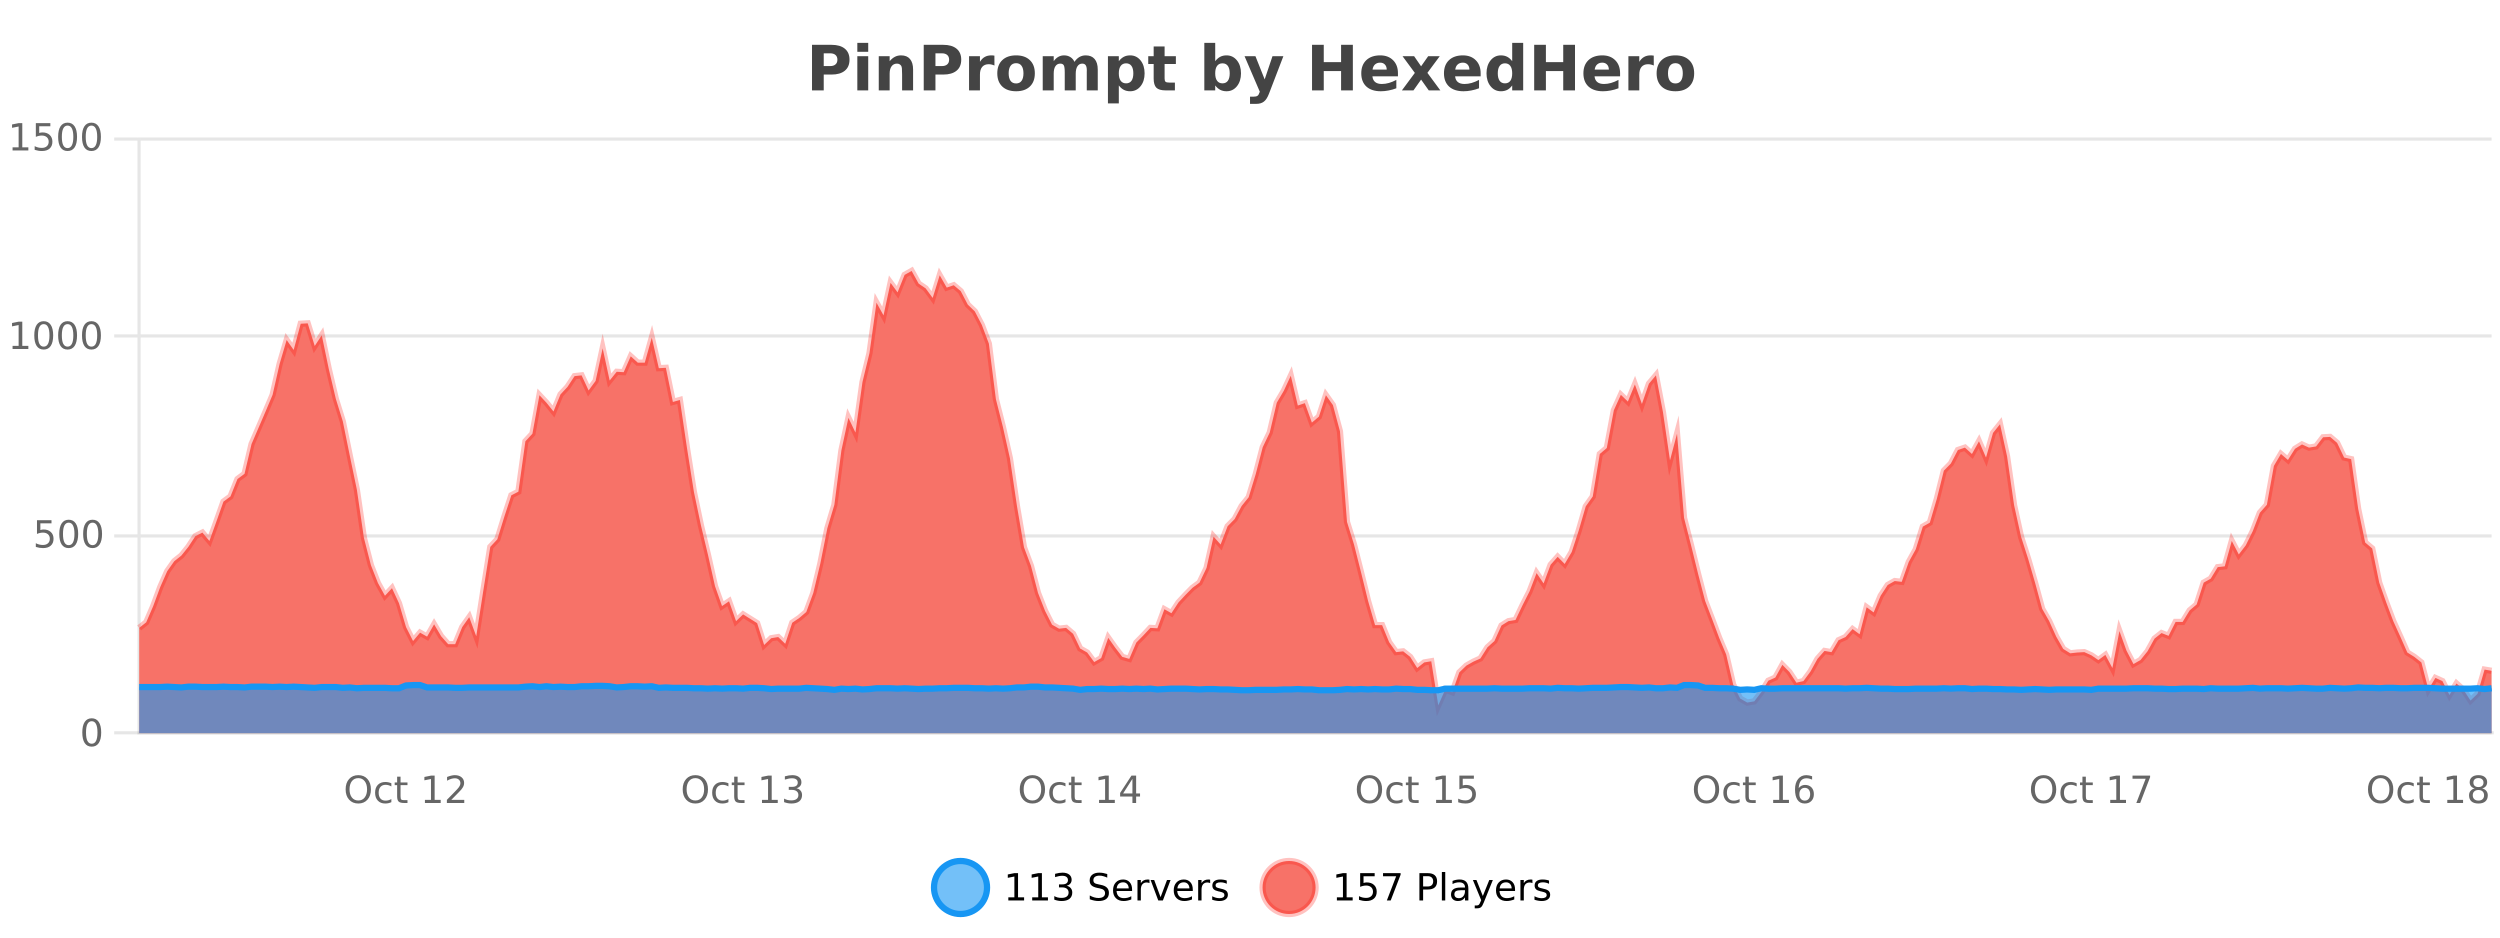
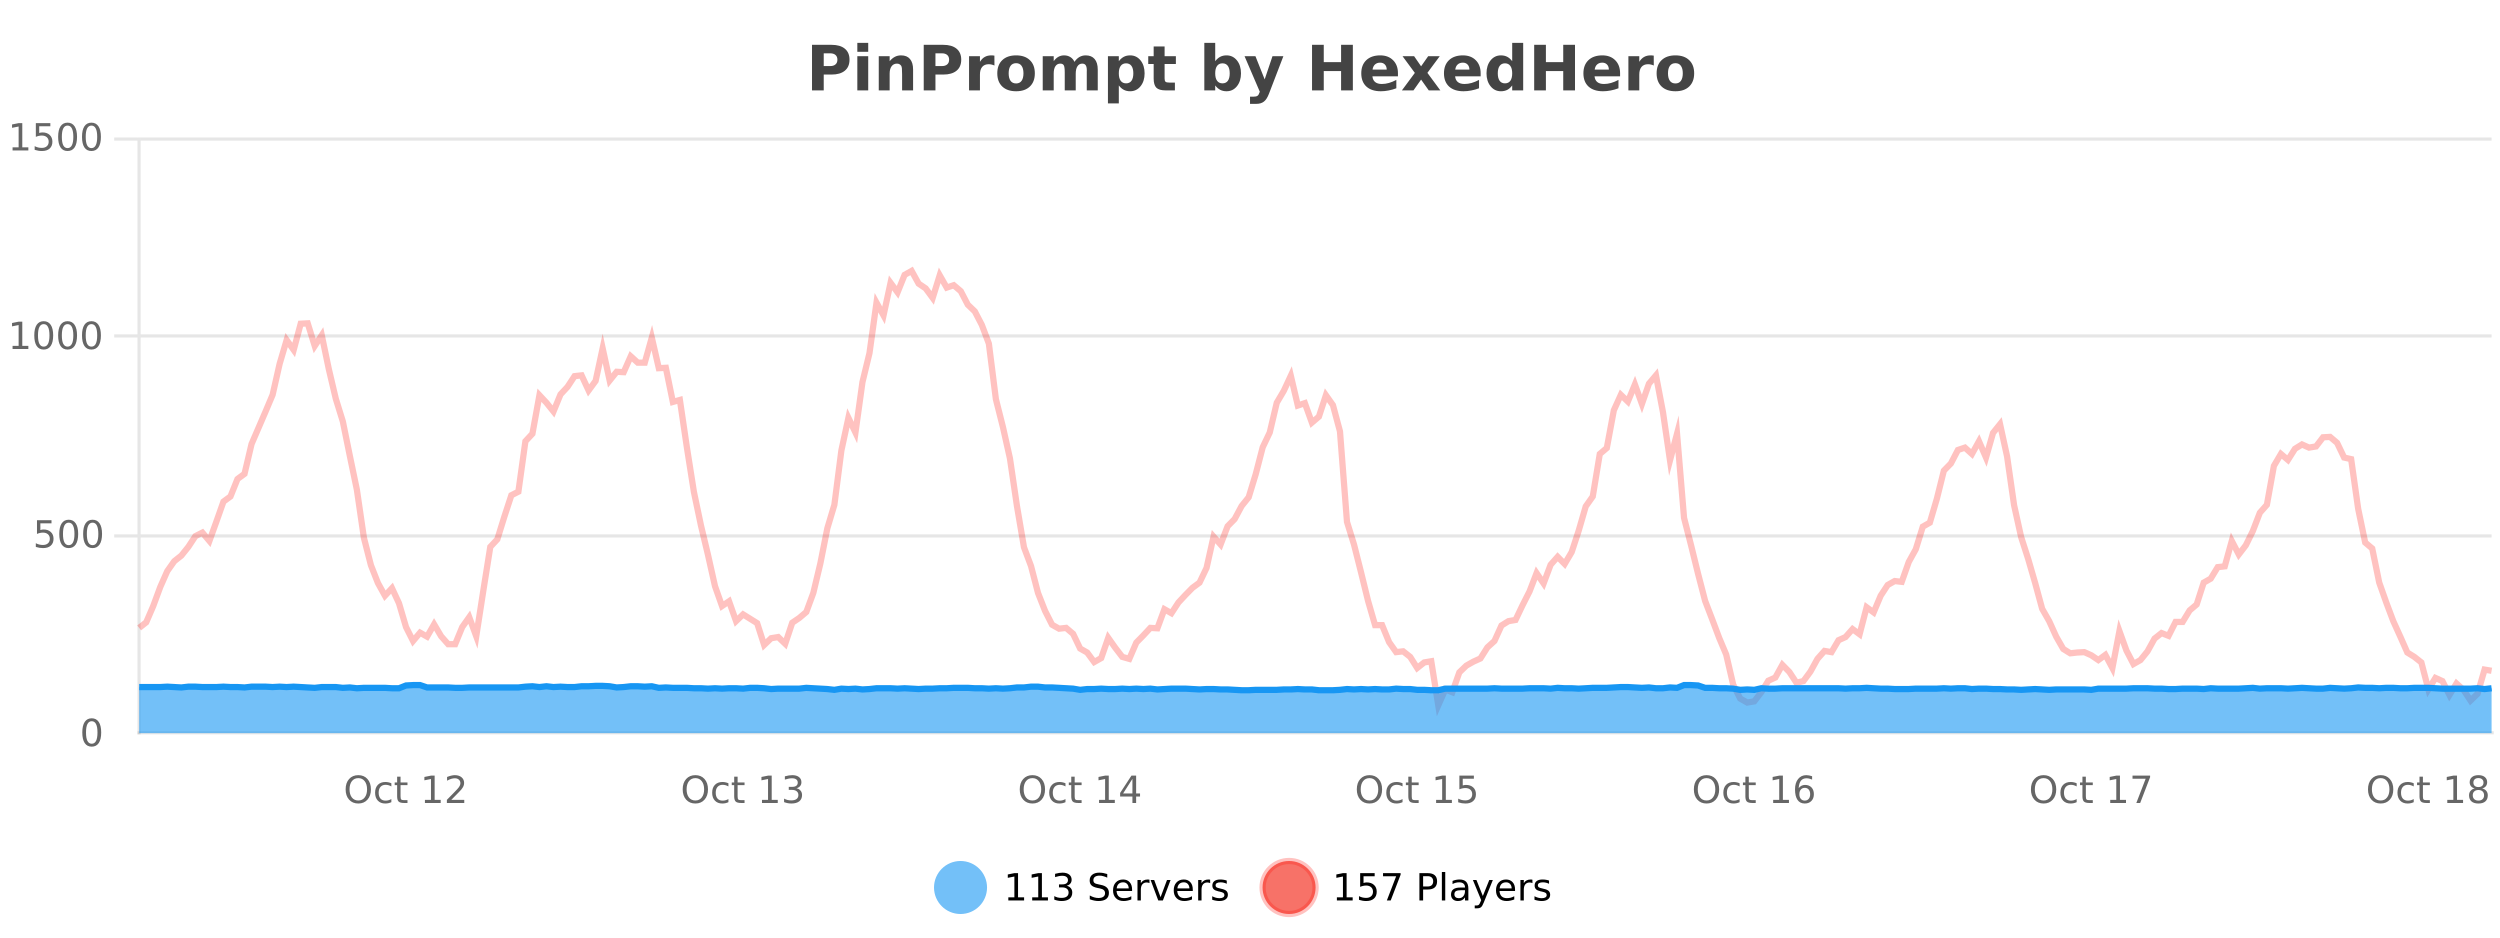
<svg xmlns="http://www.w3.org/2000/svg" width="800pt" height="300pt" viewBox="0 0 800 300" version="1.1">
  <defs>
    <clipPath id="clip1">
      <path d="M 270 263 L 345 263 L 345 300 L 270 300 Z M 270 263 " />
    </clipPath>
    <clipPath id="clip2">
      <path d="M 375 263 L 450 263 L 450 300 L 375 300 Z M 375 263 " />
    </clipPath>
    <clipPath id="clip3">
-       <path d="M 44.539 86 L 797.309 86 L 797.309 234.602 L 44.539 234.602 Z M 44.539 86 " />
-     </clipPath>
+       </clipPath>
    <clipPath id="clip4">
      <path d="M 43.539 58 L 798.309 58 L 798.309 235.602 L 43.539 235.602 Z M 43.539 58 " />
    </clipPath>
    <clipPath id="clip5">
      <path d="M 44.539 219 L 797.309 219 L 797.309 234.602 L 44.539 234.602 Z M 44.539 219 " />
    </clipPath>
    <clipPath id="clip6">
      <path d="M 43.539 190 L 798.309 190 L 798.309 235.602 L 43.539 235.602 Z M 43.539 190 " />
    </clipPath>
  </defs>
  <g id="surface1727821">
    <rect x="0" y="0" width="800" height="300" style="fill:rgb(100%,100%,100%);fill-opacity:1;stroke:none;" />
-     <path style="fill:none;stroke-width:1;stroke-linecap:butt;stroke-linejoin:miter;stroke:rgb(0%,0%,0%);stroke-opacity:0.098;stroke-miterlimit:10;" d="M 45 234.5 L 797.309 234.5 " />
-     <path style="fill:none;stroke-width:1;stroke-linecap:butt;stroke-linejoin:miter;stroke:rgb(0%,0%,0%);stroke-opacity:0.098;stroke-miterlimit:10;" d="M 36.539 234.5 L 44 234.5 " />
    <path style="fill:none;stroke-width:1;stroke-linecap:butt;stroke-linejoin:miter;stroke:rgb(0%,0%,0%);stroke-opacity:0.098;stroke-miterlimit:10;" d="M 45 171.5 L 797.309 171.5 " />
    <path style="fill:none;stroke-width:1;stroke-linecap:butt;stroke-linejoin:miter;stroke:rgb(0%,0%,0%);stroke-opacity:0.098;stroke-miterlimit:10;" d="M 36.539 171.5 L 44 171.5 " />
    <path style="fill:none;stroke-width:1;stroke-linecap:butt;stroke-linejoin:miter;stroke:rgb(0%,0%,0%);stroke-opacity:0.098;stroke-miterlimit:10;" d="M 45 107.5 L 797.309 107.5 " />
    <path style="fill:none;stroke-width:1;stroke-linecap:butt;stroke-linejoin:miter;stroke:rgb(0%,0%,0%);stroke-opacity:0.098;stroke-miterlimit:10;" d="M 36.539 107.5 L 44 107.5 " />
    <path style="fill:none;stroke-width:1;stroke-linecap:butt;stroke-linejoin:miter;stroke:rgb(0%,0%,0%);stroke-opacity:0.098;stroke-miterlimit:10;" d="M 45 44.5 L 797.309 44.5 " />
    <path style="fill:none;stroke-width:1;stroke-linecap:butt;stroke-linejoin:miter;stroke:rgb(0%,0%,0%);stroke-opacity:0.098;stroke-miterlimit:10;" d="M 36.539 44.5 L 44 44.5 " />
    <path style=" stroke:none;fill-rule:nonzero;fill:rgb(9.02%,58.824%,95.294%);fill-opacity:0.6;" d="M 315.852 284 C 315.852 288.688 312.055 292.484 307.367 292.484 C 302.684 292.484 298.883 288.688 298.883 284 C 298.883 279.312 302.684 275.516 307.367 275.516 C 312.055 275.516 315.852 279.312 315.852 284 Z M 315.852 284 " />
    <g clip-path="url(#clip1)" clip-rule="nonzero">
-       <path style="fill:none;stroke-width:2;stroke-linecap:butt;stroke-linejoin:miter;stroke:rgb(9.02%,58.824%,95.294%);stroke-opacity:1;stroke-miterlimit:10;" d="M 315.852 284 C 315.852 288.688 312.055 292.484 307.367 292.484 C 302.684 292.484 298.883 288.688 298.883 284 C 298.883 279.312 302.684 275.516 307.367 275.516 C 312.055 275.516 315.852 279.312 315.852 284 Z M 315.852 284 " />
-     </g>
+       </g>
    <path style=" stroke:none;fill-rule:nonzero;fill:rgb(0%,0%,0%);fill-opacity:1;" d="M 322.664 287.156 L 324.602 287.156 L 324.602 280.484 L 322.492 280.906 L 322.492 279.828 L 324.586 279.406 L 325.773 279.406 L 325.773 287.156 L 327.711 287.156 L 327.711 288.156 L 322.664 288.156 Z M 330.301 287.156 L 332.238 287.156 L 332.238 280.484 L 330.129 280.906 L 330.129 279.828 L 332.223 279.406 L 333.41 279.406 L 333.41 287.156 L 335.348 287.156 L 335.348 288.156 L 330.301 288.156 Z M 341.328 283.438 C 341.891 283.562 342.328 283.82 342.641 284.203 C 342.961 284.578 343.125 285.047 343.125 285.609 C 343.125 286.477 342.828 287.148 342.234 287.625 C 341.641 288.094 340.797 288.328 339.703 288.328 C 339.336 288.328 338.957 288.289 338.562 288.219 C 338.176 288.148 337.781 288.039 337.375 287.891 L 337.375 286.75 C 337.695 286.938 338.051 287.086 338.438 287.188 C 338.832 287.281 339.242 287.328 339.672 287.328 C 340.41 287.328 340.973 287.184 341.359 286.891 C 341.754 286.602 341.953 286.172 341.953 285.609 C 341.953 285.102 341.77 284.699 341.406 284.406 C 341.039 284.117 340.539 283.969 339.906 283.969 L 338.875 283.969 L 338.875 283 L 339.953 283 C 340.523 283 340.969 282.887 341.281 282.656 C 341.594 282.418 341.75 282.078 341.75 281.641 C 341.75 281.195 341.586 280.852 341.266 280.609 C 340.953 280.371 340.5 280.25 339.906 280.25 C 339.57 280.25 339.219 280.289 338.844 280.359 C 338.477 280.422 338.07 280.527 337.625 280.672 L 337.625 279.625 C 338.082 279.5 338.504 279.406 338.891 279.344 C 339.285 279.281 339.656 279.25 340 279.25 C 340.906 279.25 341.617 279.453 342.141 279.859 C 342.66 280.266 342.922 280.82 342.922 281.516 C 342.922 282.008 342.781 282.418 342.5 282.75 C 342.227 283.086 341.836 283.312 341.328 283.438 Z M 354.32 279.688 L 354.32 280.844 C 353.871 280.637 353.445 280.48 353.039 280.375 C 352.641 280.262 352.262 280.203 351.898 280.203 C 351.25 280.203 350.75 280.328 350.398 280.578 C 350.055 280.828 349.883 281.188 349.883 281.656 C 349.883 282.043 349.996 282.336 350.227 282.531 C 350.453 282.73 350.898 282.887 351.555 283 L 352.258 283.156 C 353.141 283.324 353.793 283.621 354.211 284.047 C 354.637 284.465 354.852 285.027 354.852 285.734 C 354.852 286.59 354.562 287.234 353.992 287.672 C 353.43 288.109 352.594 288.328 351.492 288.328 C 351.086 288.328 350.648 288.281 350.18 288.188 C 349.711 288.094 349.227 287.953 348.727 287.766 L 348.727 286.547 C 349.203 286.82 349.672 287.023 350.133 287.156 C 350.602 287.293 351.055 287.359 351.492 287.359 C 352.168 287.359 352.688 287.23 353.055 286.969 C 353.43 286.699 353.617 286.32 353.617 285.828 C 353.617 285.402 353.48 285.07 353.211 284.828 C 352.949 284.578 352.516 284.398 351.914 284.281 L 351.195 284.141 C 350.309 283.965 349.668 283.688 349.273 283.312 C 348.887 282.938 348.695 282.418 348.695 281.75 C 348.695 280.969 348.965 280.359 349.508 279.922 C 350.047 279.477 350.797 279.25 351.758 279.25 C 352.172 279.25 352.59 279.289 353.008 279.359 C 353.434 279.434 353.871 279.543 354.32 279.688 Z M 362.266 284.609 L 362.266 285.125 L 357.297 285.125 C 357.348 285.875 357.57 286.445 357.969 286.828 C 358.375 287.215 358.93 287.406 359.641 287.406 C 360.055 287.406 360.457 287.359 360.844 287.266 C 361.238 287.164 361.629 287.008 362.016 286.797 L 362.016 287.828 C 361.617 287.984 361.219 288.105 360.812 288.188 C 360.406 288.281 359.992 288.328 359.578 288.328 C 358.535 288.328 357.707 288.027 357.094 287.422 C 356.477 286.809 356.172 285.98 356.172 284.938 C 356.172 283.867 356.461 283.016 357.047 282.391 C 357.629 281.758 358.41 281.438 359.391 281.438 C 360.273 281.438 360.973 281.727 361.484 282.297 C 362.004 282.859 362.266 283.633 362.266 284.609 Z M 361.188 284.281 C 361.176 283.699 361.008 283.23 360.688 282.875 C 360.363 282.523 359.938 282.344 359.406 282.344 C 358.801 282.344 358.316 282.516 357.953 282.859 C 357.598 283.203 357.395 283.684 357.344 284.297 Z M 367.836 282.594 C 367.711 282.531 367.574 282.484 367.43 282.453 C 367.293 282.414 367.137 282.391 366.961 282.391 C 366.355 282.391 365.887 282.59 365.555 282.984 C 365.23 283.383 365.07 283.953 365.07 284.703 L 365.07 288.156 L 363.992 288.156 L 363.992 281.594 L 365.07 281.594 L 365.07 282.609 C 365.297 282.215 365.594 281.922 365.961 281.734 C 366.324 281.539 366.766 281.438 367.289 281.438 C 367.359 281.438 367.438 281.445 367.523 281.453 C 367.617 281.465 367.715 281.48 367.82 281.5 Z M 368.195 281.594 L 369.336 281.594 L 371.383 287.094 L 373.445 281.594 L 374.586 281.594 L 372.117 288.156 L 370.648 288.156 Z M 381.688 284.609 L 381.688 285.125 L 376.719 285.125 C 376.77 285.875 376.992 286.445 377.391 286.828 C 377.797 287.215 378.352 287.406 379.062 287.406 C 379.477 287.406 379.879 287.359 380.266 287.266 C 380.66 287.164 381.051 287.008 381.438 286.797 L 381.438 287.828 C 381.039 287.984 380.641 288.105 380.234 288.188 C 379.828 288.281 379.414 288.328 379 288.328 C 377.957 288.328 377.129 288.027 376.516 287.422 C 375.898 286.809 375.594 285.98 375.594 284.938 C 375.594 283.867 375.883 283.016 376.469 282.391 C 377.051 281.758 377.832 281.438 378.812 281.438 C 379.695 281.438 380.395 281.727 380.906 282.297 C 381.426 282.859 381.688 283.633 381.688 284.609 Z M 380.609 284.281 C 380.598 283.699 380.43 283.23 380.109 282.875 C 379.785 282.523 379.359 282.344 378.828 282.344 C 378.223 282.344 377.738 282.516 377.375 282.859 C 377.02 283.203 376.816 283.684 376.766 284.297 Z M 387.258 282.594 C 387.133 282.531 386.996 282.484 386.852 282.453 C 386.715 282.414 386.559 282.391 386.383 282.391 C 385.777 282.391 385.309 282.59 384.977 282.984 C 384.652 283.383 384.492 283.953 384.492 284.703 L 384.492 288.156 L 383.414 288.156 L 383.414 281.594 L 384.492 281.594 L 384.492 282.609 C 384.719 282.215 385.016 281.922 385.383 281.734 C 385.746 281.539 386.188 281.438 386.711 281.438 C 386.781 281.438 386.859 281.445 386.945 281.453 C 387.039 281.465 387.137 281.48 387.242 281.5 Z M 392.562 281.781 L 392.562 282.812 C 392.258 282.656 391.941 282.543 391.609 282.469 C 391.285 282.387 390.945 282.344 390.594 282.344 C 390.062 282.344 389.66 282.43 389.391 282.594 C 389.117 282.75 388.984 282.996 388.984 283.328 C 388.984 283.578 389.078 283.777 389.266 283.922 C 389.461 284.059 389.852 284.188 390.438 284.312 L 390.797 284.406 C 391.566 284.562 392.113 284.793 392.438 285.094 C 392.758 285.398 392.922 285.812 392.922 286.344 C 392.922 286.961 392.676 287.445 392.188 287.797 C 391.707 288.152 391.047 288.328 390.203 288.328 C 389.848 288.328 389.477 288.289 389.094 288.219 C 388.719 288.156 388.32 288.059 387.906 287.922 L 387.906 286.797 C 388.301 287.008 388.691 287.164 389.078 287.266 C 389.461 287.371 389.848 287.422 390.234 287.422 C 390.734 287.422 391.117 287.34 391.391 287.172 C 391.672 286.996 391.812 286.746 391.812 286.422 C 391.812 286.133 391.711 285.906 391.516 285.75 C 391.316 285.594 390.883 285.445 390.219 285.297 L 389.844 285.219 C 389.176 285.074 388.691 284.855 388.391 284.562 C 388.098 284.273 387.953 283.875 387.953 283.375 C 387.953 282.75 388.172 282.273 388.609 281.938 C 389.047 281.605 389.664 281.438 390.469 281.438 C 390.863 281.438 391.238 281.469 391.594 281.531 C 391.945 281.586 392.27 281.668 392.562 281.781 Z M 317.367 277.016 " />
    <path style=" stroke:none;fill-rule:nonzero;fill:rgb(96.863%,44.706%,40.784%);fill-opacity:1;" d="M 420.988 284 C 420.988 288.688 417.191 292.484 412.504 292.484 C 407.82 292.484 404.02 288.688 404.02 284 C 404.02 279.312 407.82 275.516 412.504 275.516 C 417.191 275.516 420.988 279.312 420.988 284 Z M 420.988 284 " />
    <g clip-path="url(#clip2)" clip-rule="nonzero">
      <path style="fill:none;stroke-width:2;stroke-linecap:butt;stroke-linejoin:miter;stroke:rgb(100%,4.706%,0%);stroke-opacity:0.247;stroke-miterlimit:10;" d="M 420.988 284 C 420.988 288.688 417.191 292.484 412.504 292.484 C 407.82 292.484 404.02 288.688 404.02 284 C 404.02 279.312 407.82 275.516 412.504 275.516 C 417.191 275.516 420.988 279.312 420.988 284 Z M 420.988 284 " />
    </g>
    <path style=" stroke:none;fill-rule:nonzero;fill:rgb(0%,0%,0%);fill-opacity:1;" d="M 427.805 287.156 L 429.742 287.156 L 429.742 280.484 L 427.633 280.906 L 427.633 279.828 L 429.727 279.406 L 430.914 279.406 L 430.914 287.156 L 432.852 287.156 L 432.852 288.156 L 427.805 288.156 Z M 435.25 279.406 L 439.891 279.406 L 439.891 280.406 L 436.328 280.406 L 436.328 282.547 C 436.504 282.484 436.676 282.445 436.844 282.422 C 437.02 282.391 437.191 282.375 437.359 282.375 C 438.336 282.375 439.113 282.648 439.688 283.188 C 440.258 283.719 440.547 284.438 440.547 285.344 C 440.547 286.293 440.25 287.027 439.656 287.547 C 439.07 288.07 438.25 288.328 437.188 288.328 C 436.812 288.328 436.43 288.297 436.047 288.234 C 435.672 288.172 435.281 288.078 434.875 287.953 L 434.875 286.766 C 435.227 286.953 435.594 287.094 435.969 287.188 C 436.344 287.281 436.738 287.328 437.156 287.328 C 437.832 287.328 438.367 287.152 438.766 286.797 C 439.16 286.445 439.359 285.961 439.359 285.344 C 439.359 284.742 439.16 284.262 438.766 283.906 C 438.367 283.555 437.832 283.375 437.156 283.375 C 436.844 283.375 436.523 283.414 436.203 283.484 C 435.891 283.547 435.57 283.652 435.25 283.797 Z M 442.57 279.406 L 448.195 279.406 L 448.195 279.906 L 445.023 288.156 L 443.789 288.156 L 446.773 280.406 L 442.57 280.406 Z M 455.398 280.375 L 455.398 283.672 L 456.883 283.672 C 457.434 283.672 457.859 283.531 458.164 283.25 C 458.465 282.961 458.617 282.547 458.617 282.016 C 458.617 281.496 458.465 281.094 458.164 280.812 C 457.859 280.523 457.434 280.375 456.883 280.375 Z M 454.211 279.406 L 456.883 279.406 C 457.871 279.406 458.617 279.633 459.117 280.078 C 459.617 280.516 459.867 281.164 459.867 282.016 C 459.867 282.883 459.617 283.539 459.117 283.984 C 458.617 284.422 457.871 284.641 456.883 284.641 L 455.398 284.641 L 455.398 288.156 L 454.211 288.156 Z M 461.398 279.031 L 462.477 279.031 L 462.477 288.156 L 461.398 288.156 Z M 467.719 284.859 C 466.852 284.859 466.25 284.961 465.906 285.156 C 465.57 285.355 465.406 285.695 465.406 286.172 C 465.406 286.559 465.531 286.867 465.781 287.094 C 466.039 287.312 466.383 287.422 466.812 287.422 C 467.414 287.422 467.895 287.215 468.25 286.797 C 468.613 286.371 468.797 285.805 468.797 285.094 L 468.797 284.859 Z M 469.875 284.406 L 469.875 288.156 L 468.797 288.156 L 468.797 287.156 C 468.547 287.555 468.238 287.852 467.875 288.047 C 467.508 288.234 467.062 288.328 466.531 288.328 C 465.852 288.328 465.316 288.141 464.922 287.766 C 464.523 287.383 464.328 286.875 464.328 286.25 C 464.328 285.512 464.57 284.953 465.062 284.578 C 465.562 284.203 466.301 284.016 467.281 284.016 L 468.797 284.016 L 468.797 283.906 C 468.797 283.406 468.629 283.023 468.297 282.75 C 467.973 282.48 467.52 282.344 466.938 282.344 C 466.562 282.344 466.191 282.391 465.828 282.484 C 465.473 282.578 465.133 282.715 464.812 282.891 L 464.812 281.891 C 465.207 281.734 465.586 281.621 465.953 281.547 C 466.328 281.477 466.691 281.438 467.047 281.438 C 467.992 281.438 468.703 281.684 469.172 282.172 C 469.641 282.664 469.875 283.406 469.875 284.406 Z M 474.82 288.766 C 474.516 289.547 474.219 290.055 473.93 290.297 C 473.637 290.535 473.25 290.656 472.773 290.656 L 471.914 290.656 L 471.914 289.75 L 472.539 289.75 C 472.84 289.75 473.07 289.676 473.227 289.531 C 473.391 289.395 473.574 289.066 473.773 288.547 L 473.977 288.047 L 471.32 281.594 L 472.461 281.594 L 474.508 286.719 L 476.57 281.594 L 477.711 281.594 Z M 484.812 284.609 L 484.812 285.125 L 479.844 285.125 C 479.895 285.875 480.117 286.445 480.516 286.828 C 480.922 287.215 481.477 287.406 482.188 287.406 C 482.602 287.406 483.004 287.359 483.391 287.266 C 483.785 287.164 484.176 287.008 484.562 286.797 L 484.562 287.828 C 484.164 287.984 483.766 288.105 483.359 288.188 C 482.953 288.281 482.539 288.328 482.125 288.328 C 481.082 288.328 480.254 288.027 479.641 287.422 C 479.023 286.809 478.719 285.98 478.719 284.938 C 478.719 283.867 479.008 283.016 479.594 282.391 C 480.176 281.758 480.957 281.438 481.938 281.438 C 482.82 281.438 483.52 281.727 484.031 282.297 C 484.551 282.859 484.812 283.633 484.812 284.609 Z M 483.734 284.281 C 483.723 283.699 483.555 283.23 483.234 282.875 C 482.91 282.523 482.484 282.344 481.953 282.344 C 481.348 282.344 480.863 282.516 480.5 282.859 C 480.145 283.203 479.941 283.684 479.891 284.297 Z M 490.383 282.594 C 490.258 282.531 490.121 282.484 489.977 282.453 C 489.84 282.414 489.684 282.391 489.508 282.391 C 488.902 282.391 488.434 282.59 488.102 282.984 C 487.777 283.383 487.617 283.953 487.617 284.703 L 487.617 288.156 L 486.539 288.156 L 486.539 281.594 L 487.617 281.594 L 487.617 282.609 C 487.844 282.215 488.141 281.922 488.508 281.734 C 488.871 281.539 489.312 281.438 489.836 281.438 C 489.906 281.438 489.984 281.445 490.07 281.453 C 490.164 281.465 490.262 281.48 490.367 281.5 Z M 495.691 281.781 L 495.691 282.812 C 495.387 282.656 495.07 282.543 494.738 282.469 C 494.414 282.387 494.074 282.344 493.723 282.344 C 493.191 282.344 492.789 282.43 492.52 282.594 C 492.246 282.75 492.113 282.996 492.113 283.328 C 492.113 283.578 492.207 283.777 492.395 283.922 C 492.59 284.059 492.98 284.188 493.566 284.312 L 493.926 284.406 C 494.695 284.562 495.242 284.793 495.566 285.094 C 495.887 285.398 496.051 285.812 496.051 286.344 C 496.051 286.961 495.805 287.445 495.316 287.797 C 494.836 288.152 494.176 288.328 493.332 288.328 C 492.977 288.328 492.605 288.289 492.223 288.219 C 491.848 288.156 491.449 288.059 491.035 287.922 L 491.035 286.797 C 491.43 287.008 491.82 287.164 492.207 287.266 C 492.59 287.371 492.977 287.422 493.363 287.422 C 493.863 287.422 494.246 287.34 494.52 287.172 C 494.801 286.996 494.941 286.746 494.941 286.422 C 494.941 286.133 494.84 285.906 494.645 285.75 C 494.445 285.594 494.012 285.445 493.348 285.297 L 492.973 285.219 C 492.305 285.074 491.82 284.855 491.52 284.562 C 491.227 284.273 491.082 283.875 491.082 283.375 C 491.082 282.75 491.301 282.273 491.738 281.938 C 492.176 281.605 492.793 281.438 493.598 281.438 C 493.992 281.438 494.367 281.469 494.723 281.531 C 495.074 281.586 495.398 281.668 495.691 281.781 Z M 422.504 277.016 " />
    <path style=" stroke:none;fill-rule:nonzero;fill:rgb(26.667%,26.667%,26.667%);fill-opacity:1;" d="M 259.844 14.344 L 266.078 14.344 C 267.93 14.344 269.352 14.758 270.344 15.578 C 271.344 16.402 271.844 17.574 271.844 19.094 C 271.844 20.625 271.344 21.805 270.344 22.625 C 269.352 23.449 267.93 23.859 266.078 23.859 L 263.594 23.859 L 263.594 28.922 L 259.844 28.922 Z M 263.594 17.062 L 263.594 21.141 L 265.672 21.141 C 266.398 21.141 266.961 20.965 267.359 20.609 C 267.766 20.258 267.969 19.75 267.969 19.094 C 267.969 18.449 267.766 17.949 267.359 17.594 C 266.961 17.242 266.398 17.062 265.672 17.062 Z M 274.344 17.984 L 277.828 17.984 L 277.828 28.922 L 274.344 28.922 Z M 274.344 13.719 L 277.828 13.719 L 277.828 16.578 L 274.344 16.578 Z M 292.188 22.266 L 292.188 28.922 L 288.672 28.922 L 288.672 23.828 C 288.672 22.883 288.648 22.23 288.609 21.875 C 288.566 21.512 288.492 21.246 288.391 21.078 C 288.254 20.852 288.066 20.672 287.828 20.547 C 287.598 20.422 287.332 20.359 287.031 20.359 C 286.301 20.359 285.727 20.641 285.312 21.203 C 284.895 21.766 284.688 22.547 284.688 23.547 L 284.688 28.922 L 281.203 28.922 L 281.203 17.984 L 284.688 17.984 L 284.688 19.578 C 285.219 18.945 285.781 18.477 286.375 18.172 C 286.969 17.871 287.617 17.719 288.328 17.719 C 289.598 17.719 290.555 18.109 291.203 18.891 C 291.859 19.664 292.188 20.789 292.188 22.266 Z M 295.594 14.344 L 301.828 14.344 C 303.68 14.344 305.102 14.758 306.094 15.578 C 307.094 16.402 307.594 17.574 307.594 19.094 C 307.594 20.625 307.094 21.805 306.094 22.625 C 305.102 23.449 303.68 23.859 301.828 23.859 L 299.344 23.859 L 299.344 28.922 L 295.594 28.922 Z M 299.344 17.062 L 299.344 21.141 L 301.422 21.141 C 302.148 21.141 302.711 20.965 303.109 20.609 C 303.516 20.258 303.719 19.75 303.719 19.094 C 303.719 18.449 303.516 17.949 303.109 17.594 C 302.711 17.242 302.148 17.062 301.422 17.062 Z M 318.223 20.969 C 317.91 20.824 317.602 20.719 317.301 20.656 C 316.996 20.586 316.695 20.547 316.395 20.547 C 315.488 20.547 314.789 20.836 314.301 21.406 C 313.82 21.98 313.582 22.805 313.582 23.875 L 313.582 28.922 L 310.098 28.922 L 310.098 17.984 L 313.582 17.984 L 313.582 19.781 C 314.027 19.062 314.543 18.543 315.129 18.219 C 315.711 17.887 316.41 17.719 317.223 17.719 C 317.348 17.719 317.477 17.727 317.613 17.734 C 317.746 17.746 317.945 17.766 318.207 17.797 Z M 325.164 20.219 C 324.383 20.219 323.789 20.5 323.383 21.062 C 322.977 21.617 322.773 22.418 322.773 23.469 C 322.773 24.512 322.977 25.312 323.383 25.875 C 323.789 26.43 324.383 26.703 325.164 26.703 C 325.922 26.703 326.5 26.43 326.898 25.875 C 327.305 25.312 327.508 24.512 327.508 23.469 C 327.508 22.418 327.305 21.617 326.898 21.062 C 326.5 20.5 325.922 20.219 325.164 20.219 Z M 325.164 17.719 C 327.039 17.719 328.5 18.23 329.555 19.25 C 330.617 20.262 331.148 21.668 331.148 23.469 C 331.148 25.262 330.617 26.668 329.555 27.688 C 328.5 28.699 327.039 29.203 325.164 29.203 C 323.266 29.203 321.789 28.699 320.727 27.688 C 319.664 26.668 319.133 25.262 319.133 23.469 C 319.133 21.668 319.664 20.262 320.727 19.25 C 321.789 18.23 323.266 17.719 325.164 17.719 Z M 343.828 19.797 C 344.273 19.121 344.801 18.605 345.406 18.25 C 346.02 17.898 346.691 17.719 347.422 17.719 C 348.672 17.719 349.625 18.109 350.281 18.891 C 350.945 19.664 351.281 20.789 351.281 22.266 L 351.281 28.922 L 347.766 28.922 L 347.766 23.219 C 347.766 23.137 347.766 23.047 347.766 22.953 C 347.773 22.859 347.781 22.73 347.781 22.562 C 347.781 21.793 347.664 21.234 347.438 20.891 C 347.207 20.539 346.836 20.359 346.328 20.359 C 345.672 20.359 345.16 20.637 344.797 21.188 C 344.43 21.73 344.242 22.516 344.234 23.547 L 344.234 28.922 L 340.719 28.922 L 340.719 23.219 C 340.719 22.012 340.613 21.234 340.406 20.891 C 340.195 20.539 339.828 20.359 339.297 20.359 C 338.617 20.359 338.098 20.637 337.734 21.188 C 337.367 21.73 337.188 22.516 337.188 23.547 L 337.188 28.922 L 333.672 28.922 L 333.672 17.984 L 337.188 17.984 L 337.188 19.578 C 337.625 18.965 338.117 18.5 338.672 18.188 C 339.223 17.875 339.836 17.719 340.516 17.719 C 341.266 17.719 341.93 17.902 342.516 18.266 C 343.098 18.633 343.535 19.141 343.828 19.797 Z M 358.023 27.344 L 358.023 33.078 L 354.539 33.078 L 354.539 17.984 L 358.023 17.984 L 358.023 19.578 C 358.512 18.945 359.047 18.477 359.633 18.172 C 360.215 17.871 360.887 17.719 361.648 17.719 C 363 17.719 364.109 18.258 364.977 19.328 C 365.84 20.402 366.273 21.781 366.273 23.469 C 366.273 25.148 365.84 26.523 364.977 27.594 C 364.109 28.668 363 29.203 361.648 29.203 C 360.887 29.203 360.215 29.051 359.633 28.75 C 359.047 28.449 358.512 27.98 358.023 27.344 Z M 360.352 20.266 C 359.602 20.266 359.023 20.543 358.617 21.094 C 358.219 21.637 358.023 22.43 358.023 23.469 C 358.023 24.5 358.219 25.293 358.617 25.844 C 359.023 26.398 359.602 26.672 360.352 26.672 C 361.102 26.672 361.672 26.402 362.07 25.859 C 362.465 25.309 362.664 24.512 362.664 23.469 C 362.664 22.43 362.465 21.637 362.07 21.094 C 361.672 20.543 361.102 20.266 360.352 20.266 Z M 372.672 14.875 L 372.672 17.984 L 376.281 17.984 L 376.281 20.484 L 372.672 20.484 L 372.672 25.125 C 372.672 25.637 372.77 25.98 372.969 26.156 C 373.176 26.336 373.578 26.422 374.172 26.422 L 375.969 26.422 L 375.969 28.922 L 372.969 28.922 C 371.594 28.922 370.613 28.637 370.031 28.062 C 369.457 27.48 369.172 26.5 369.172 25.125 L 369.172 20.484 L 367.438 20.484 L 367.438 17.984 L 369.172 17.984 L 369.172 14.875 Z M 391.195 26.672 C 391.945 26.672 392.516 26.402 392.914 25.859 C 393.309 25.309 393.508 24.512 393.508 23.469 C 393.508 22.43 393.309 21.637 392.914 21.094 C 392.516 20.543 391.945 20.266 391.195 20.266 C 390.445 20.266 389.867 20.543 389.461 21.094 C 389.062 21.637 388.867 22.43 388.867 23.469 C 388.867 24.5 389.062 25.293 389.461 25.844 C 389.867 26.398 390.445 26.672 391.195 26.672 Z M 388.867 19.578 C 389.355 18.945 389.891 18.477 390.477 18.172 C 391.059 17.871 391.73 17.719 392.492 17.719 C 393.844 17.719 394.953 18.258 395.82 19.328 C 396.684 20.402 397.117 21.781 397.117 23.469 C 397.117 25.148 396.684 26.523 395.82 27.594 C 394.953 28.668 393.844 29.203 392.492 29.203 C 391.73 29.203 391.059 29.051 390.477 28.75 C 389.891 28.449 389.355 27.98 388.867 27.344 L 388.867 28.922 L 385.383 28.922 L 385.383 13.719 L 388.867 13.719 Z M 398.258 17.984 L 401.742 17.984 L 404.695 25.406 L 407.195 17.984 L 410.68 17.984 L 406.086 29.953 C 405.625 31.172 405.086 32.02 404.461 32.5 C 403.844 32.988 403.039 33.234 402.039 33.234 L 400.008 33.234 L 400.008 30.938 L 401.102 30.938 C 401.695 30.938 402.125 30.844 402.398 30.656 C 402.668 30.469 402.875 30.129 403.023 29.641 L 403.133 29.344 Z M 419.852 14.344 L 423.602 14.344 L 423.602 19.891 L 429.148 19.891 L 429.148 14.344 L 432.914 14.344 L 432.914 28.922 L 429.148 28.922 L 429.148 22.734 L 423.602 22.734 L 423.602 28.922 L 419.852 28.922 Z M 447.344 23.422 L 447.344 24.422 L 439.172 24.422 C 439.254 25.246 439.551 25.859 440.062 26.266 C 440.57 26.672 441.281 26.875 442.188 26.875 C 442.926 26.875 443.68 26.766 444.453 26.547 C 445.223 26.328 446.016 26 446.828 25.562 L 446.828 28.25 C 446.004 28.562 445.176 28.797 444.344 28.953 C 443.52 29.117 442.695 29.203 441.875 29.203 C 439.895 29.203 438.352 28.703 437.25 27.703 C 436.156 26.695 435.609 25.281 435.609 23.469 C 435.609 21.68 436.145 20.273 437.219 19.25 C 438.301 18.23 439.785 17.719 441.672 17.719 C 443.391 17.719 444.766 18.242 445.797 19.281 C 446.828 20.312 447.344 21.695 447.344 23.422 Z M 443.75 22.266 C 443.75 21.602 443.555 21.062 443.172 20.656 C 442.785 20.25 442.281 20.047 441.656 20.047 C 440.977 20.047 440.426 20.242 440 20.625 C 439.582 21 439.32 21.547 439.219 22.266 Z M 452.75 23.328 L 448.812 17.984 L 452.516 17.984 L 454.75 21.219 L 457.016 17.984 L 460.719 17.984 L 456.766 23.312 L 460.906 28.922 L 457.203 28.922 L 454.75 25.469 L 452.312 28.922 L 448.609 28.922 Z M 473.805 23.422 L 473.805 24.422 L 465.633 24.422 C 465.715 25.246 466.012 25.859 466.523 26.266 C 467.031 26.672 467.742 26.875 468.648 26.875 C 469.387 26.875 470.141 26.766 470.914 26.547 C 471.684 26.328 472.477 26 473.289 25.562 L 473.289 28.25 C 472.465 28.562 471.637 28.797 470.805 28.953 C 469.98 29.117 469.156 29.203 468.336 29.203 C 466.355 29.203 464.812 28.703 463.711 27.703 C 462.617 26.695 462.07 25.281 462.07 23.469 C 462.07 21.68 462.605 20.273 463.68 19.25 C 464.762 18.23 466.246 17.719 468.133 17.719 C 469.852 17.719 471.227 18.242 472.258 19.281 C 473.289 20.312 473.805 21.695 473.805 23.422 Z M 470.211 22.266 C 470.211 21.602 470.016 21.062 469.633 20.656 C 469.246 20.25 468.742 20.047 468.117 20.047 C 467.438 20.047 466.887 20.242 466.461 20.625 C 466.043 21 465.781 21.547 465.68 22.266 Z M 483.902 19.578 L 483.902 13.719 L 487.418 13.719 L 487.418 28.922 L 483.902 28.922 L 483.902 27.344 C 483.422 27.992 482.891 28.465 482.309 28.766 C 481.723 29.055 481.051 29.203 480.293 29.203 C 478.949 29.203 477.844 28.668 476.98 27.594 C 476.113 26.523 475.684 25.148 475.684 23.469 C 475.684 21.781 476.113 20.402 476.98 19.328 C 477.844 18.258 478.949 17.719 480.293 17.719 C 481.051 17.719 481.723 17.871 482.309 18.172 C 482.891 18.477 483.422 18.945 483.902 19.578 Z M 481.59 26.672 C 482.34 26.672 482.91 26.402 483.309 25.859 C 483.703 25.309 483.902 24.512 483.902 23.469 C 483.902 22.43 483.703 21.637 483.309 21.094 C 482.91 20.543 482.34 20.266 481.59 20.266 C 480.848 20.266 480.281 20.543 479.887 21.094 C 479.488 21.637 479.293 22.43 479.293 23.469 C 479.293 24.512 479.488 25.309 479.887 25.859 C 480.281 26.402 480.848 26.672 481.59 26.672 Z M 490.938 14.344 L 494.688 14.344 L 494.688 19.891 L 500.234 19.891 L 500.234 14.344 L 504 14.344 L 504 28.922 L 500.234 28.922 L 500.234 22.734 L 494.688 22.734 L 494.688 28.922 L 490.938 28.922 Z M 518.426 23.422 L 518.426 24.422 L 510.254 24.422 C 510.336 25.246 510.633 25.859 511.145 26.266 C 511.652 26.672 512.363 26.875 513.27 26.875 C 514.008 26.875 514.762 26.766 515.535 26.547 C 516.305 26.328 517.098 26 517.91 25.562 L 517.91 28.25 C 517.086 28.562 516.258 28.797 515.426 28.953 C 514.602 29.117 513.777 29.203 512.957 29.203 C 510.977 29.203 509.434 28.703 508.332 27.703 C 507.238 26.695 506.691 25.281 506.691 23.469 C 506.691 21.68 507.227 20.273 508.301 19.25 C 509.383 18.23 510.867 17.719 512.754 17.719 C 514.473 17.719 515.848 18.242 516.879 19.281 C 517.91 20.312 518.426 21.695 518.426 23.422 Z M 514.832 22.266 C 514.832 21.602 514.637 21.062 514.254 20.656 C 513.867 20.25 513.363 20.047 512.738 20.047 C 512.059 20.047 511.508 20.242 511.082 20.625 C 510.664 21 510.402 21.547 510.301 22.266 Z M 529.211 20.969 C 528.898 20.824 528.59 20.719 528.289 20.656 C 527.984 20.586 527.684 20.547 527.383 20.547 C 526.477 20.547 525.777 20.836 525.289 21.406 C 524.809 21.98 524.57 22.805 524.57 23.875 L 524.57 28.922 L 521.086 28.922 L 521.086 17.984 L 524.57 17.984 L 524.57 19.781 C 525.016 19.062 525.531 18.543 526.117 18.219 C 526.699 17.887 527.398 17.719 528.211 17.719 C 528.336 17.719 528.465 17.727 528.602 17.734 C 528.734 17.746 528.934 17.766 529.195 17.797 Z M 536.148 20.219 C 535.367 20.219 534.773 20.5 534.367 21.062 C 533.961 21.617 533.758 22.418 533.758 23.469 C 533.758 24.512 533.961 25.312 534.367 25.875 C 534.773 26.43 535.367 26.703 536.148 26.703 C 536.906 26.703 537.484 26.43 537.883 25.875 C 538.289 25.312 538.492 24.512 538.492 23.469 C 538.492 22.418 538.289 21.617 537.883 21.062 C 537.484 20.5 536.906 20.219 536.148 20.219 Z M 536.148 17.719 C 538.023 17.719 539.484 18.23 540.539 19.25 C 541.602 20.262 542.133 21.668 542.133 23.469 C 542.133 25.262 541.602 26.668 540.539 27.688 C 539.484 28.699 538.023 29.203 536.148 29.203 C 534.25 29.203 532.773 28.699 531.711 27.688 C 530.648 26.668 530.117 25.262 530.117 23.469 C 530.117 21.668 530.648 20.262 531.711 19.25 C 532.773 18.23 534.25 17.719 536.148 17.719 Z M 258 10.359 " />
    <path style="fill:none;stroke-width:1;stroke-linecap:butt;stroke-linejoin:miter;stroke:rgb(0%,0%,0%);stroke-opacity:0.098;stroke-miterlimit:10;" d="M 44 234.5 L 798 234.5 " />
    <path style=" stroke:none;fill-rule:nonzero;fill:rgb(40%,40%,40%);fill-opacity:1;" d="M 114.664 249 C 113.797 249 113.109 249.324 112.602 249.969 C 112.102 250.605 111.852 251.48 111.852 252.594 C 111.852 253.688 112.102 254.559 112.602 255.203 C 113.109 255.84 113.797 256.156 114.664 256.156 C 115.516 256.156 116.195 255.84 116.695 255.203 C 117.203 254.559 117.461 253.688 117.461 252.594 C 117.461 251.48 117.203 250.605 116.695 249.969 C 116.195 249.324 115.516 249 114.664 249 Z M 114.664 248.047 C 115.883 248.047 116.855 248.461 117.586 249.281 C 118.324 250.105 118.695 251.211 118.695 252.594 C 118.695 253.969 118.324 255.07 117.586 255.891 C 116.855 256.715 115.883 257.125 114.664 257.125 C 113.434 257.125 112.449 256.715 111.711 255.891 C 110.969 255.07 110.602 253.969 110.602 252.594 C 110.602 251.211 110.969 250.105 111.711 249.281 C 112.449 248.461 113.434 248.047 114.664 248.047 Z M 125.234 250.641 L 125.234 251.656 C 124.922 251.48 124.613 251.352 124.312 251.266 C 124.008 251.184 123.703 251.141 123.391 251.141 C 122.68 251.141 122.133 251.367 121.75 251.812 C 121.363 252.25 121.172 252.871 121.172 253.672 C 121.172 254.477 121.363 255.102 121.75 255.547 C 122.133 255.984 122.68 256.203 123.391 256.203 C 123.703 256.203 124.008 256.164 124.312 256.078 C 124.613 255.996 124.922 255.871 125.234 255.703 L 125.234 256.703 C 124.93 256.84 124.617 256.945 124.297 257.016 C 123.973 257.086 123.629 257.125 123.266 257.125 C 122.273 257.125 121.488 256.82 120.906 256.203 C 120.32 255.578 120.031 254.734 120.031 253.672 C 120.031 252.609 120.32 251.773 120.906 251.156 C 121.5 250.543 122.312 250.234 123.344 250.234 C 123.664 250.234 123.984 250.273 124.297 250.344 C 124.617 250.406 124.93 250.508 125.234 250.641 Z M 128.176 248.531 L 128.176 250.391 L 130.395 250.391 L 130.395 251.234 L 128.176 251.234 L 128.176 254.797 C 128.176 255.328 128.246 255.672 128.395 255.828 C 128.539 255.977 128.836 256.047 129.285 256.047 L 130.395 256.047 L 130.395 256.953 L 129.285 256.953 C 128.449 256.953 127.871 256.797 127.551 256.484 C 127.238 256.172 127.082 255.609 127.082 254.797 L 127.082 251.234 L 126.301 251.234 L 126.301 250.391 L 127.082 250.391 L 127.082 248.531 Z M 135.977 255.953 L 137.914 255.953 L 137.914 249.281 L 135.805 249.703 L 135.805 248.625 L 137.898 248.203 L 139.086 248.203 L 139.086 255.953 L 141.023 255.953 L 141.023 256.953 L 135.977 256.953 Z M 144.422 255.953 L 148.562 255.953 L 148.562 256.953 L 143 256.953 L 143 255.953 C 143.445 255.496 144.055 254.875 144.828 254.094 C 145.609 253.305 146.098 252.793 146.297 252.562 C 146.68 252.148 146.945 251.793 147.094 251.5 C 147.25 251.199 147.328 250.906 147.328 250.625 C 147.328 250.156 147.16 249.777 146.828 249.484 C 146.504 249.195 146.082 249.047 145.562 249.047 C 145.188 249.047 144.789 249.109 144.375 249.234 C 143.969 249.359 143.531 249.559 143.062 249.828 L 143.062 248.625 C 143.539 248.438 143.984 248.297 144.391 248.203 C 144.805 248.102 145.188 248.047 145.531 248.047 C 146.438 248.047 147.16 248.277 147.703 248.734 C 148.242 249.184 148.516 249.789 148.516 250.547 C 148.516 250.902 148.445 251.242 148.312 251.562 C 148.176 251.887 147.93 252.266 147.578 252.703 C 147.473 252.82 147.16 253.148 146.641 253.688 C 146.117 254.23 145.379 254.984 144.422 255.953 Z M 109.93 245.816 " />
    <path style=" stroke:none;fill-rule:nonzero;fill:rgb(40%,40%,40%);fill-opacity:1;" d="M 222.523 249 C 221.656 249 220.969 249.324 220.461 249.969 C 219.961 250.605 219.711 251.48 219.711 252.594 C 219.711 253.688 219.961 254.559 220.461 255.203 C 220.969 255.84 221.656 256.156 222.523 256.156 C 223.375 256.156 224.055 255.84 224.555 255.203 C 225.062 254.559 225.32 253.688 225.32 252.594 C 225.32 251.48 225.062 250.605 224.555 249.969 C 224.055 249.324 223.375 249 222.523 249 Z M 222.523 248.047 C 223.742 248.047 224.715 248.461 225.445 249.281 C 226.184 250.105 226.555 251.211 226.555 252.594 C 226.555 253.969 226.184 255.07 225.445 255.891 C 224.715 256.715 223.742 257.125 222.523 257.125 C 221.293 257.125 220.309 256.715 219.57 255.891 C 218.828 255.07 218.461 253.969 218.461 252.594 C 218.461 251.211 218.828 250.105 219.57 249.281 C 220.309 248.461 221.293 248.047 222.523 248.047 Z M 233.094 250.641 L 233.094 251.656 C 232.781 251.48 232.473 251.352 232.172 251.266 C 231.867 251.184 231.562 251.141 231.25 251.141 C 230.539 251.141 229.992 251.367 229.609 251.812 C 229.223 252.25 229.031 252.871 229.031 253.672 C 229.031 254.477 229.223 255.102 229.609 255.547 C 229.992 255.984 230.539 256.203 231.25 256.203 C 231.562 256.203 231.867 256.164 232.172 256.078 C 232.473 255.996 232.781 255.871 233.094 255.703 L 233.094 256.703 C 232.789 256.84 232.477 256.945 232.156 257.016 C 231.832 257.086 231.488 257.125 231.125 257.125 C 230.133 257.125 229.348 256.82 228.766 256.203 C 228.18 255.578 227.891 254.734 227.891 253.672 C 227.891 252.609 228.18 251.773 228.766 251.156 C 229.359 250.543 230.172 250.234 231.203 250.234 C 231.523 250.234 231.844 250.273 232.156 250.344 C 232.477 250.406 232.789 250.508 233.094 250.641 Z M 236.035 248.531 L 236.035 250.391 L 238.254 250.391 L 238.254 251.234 L 236.035 251.234 L 236.035 254.797 C 236.035 255.328 236.105 255.672 236.254 255.828 C 236.398 255.977 236.695 256.047 237.145 256.047 L 238.254 256.047 L 238.254 256.953 L 237.145 256.953 C 236.309 256.953 235.73 256.797 235.41 256.484 C 235.098 256.172 234.941 255.609 234.941 254.797 L 234.941 251.234 L 234.16 251.234 L 234.16 250.391 L 234.941 250.391 L 234.941 248.531 Z M 243.836 255.953 L 245.773 255.953 L 245.773 249.281 L 243.664 249.703 L 243.664 248.625 L 245.758 248.203 L 246.945 248.203 L 246.945 255.953 L 248.883 255.953 L 248.883 256.953 L 243.836 256.953 Z M 254.859 252.234 C 255.422 252.359 255.859 252.617 256.172 253 C 256.492 253.375 256.656 253.844 256.656 254.406 C 256.656 255.273 256.359 255.945 255.766 256.422 C 255.172 256.891 254.328 257.125 253.234 257.125 C 252.867 257.125 252.488 257.086 252.094 257.016 C 251.707 256.945 251.312 256.836 250.906 256.688 L 250.906 255.547 C 251.227 255.734 251.582 255.883 251.969 255.984 C 252.363 256.078 252.773 256.125 253.203 256.125 C 253.941 256.125 254.504 255.98 254.891 255.688 C 255.285 255.398 255.484 254.969 255.484 254.406 C 255.484 253.898 255.301 253.496 254.938 253.203 C 254.57 252.914 254.07 252.766 253.438 252.766 L 252.406 252.766 L 252.406 251.797 L 253.484 251.797 C 254.055 251.797 254.5 251.684 254.812 251.453 C 255.125 251.215 255.281 250.875 255.281 250.438 C 255.281 249.992 255.117 249.648 254.797 249.406 C 254.484 249.168 254.031 249.047 253.438 249.047 C 253.102 249.047 252.75 249.086 252.375 249.156 C 252.008 249.219 251.602 249.324 251.156 249.469 L 251.156 248.422 C 251.613 248.297 252.035 248.203 252.422 248.141 C 252.816 248.078 253.188 248.047 253.531 248.047 C 254.438 248.047 255.148 248.25 255.672 248.656 C 256.191 249.062 256.453 249.617 256.453 250.312 C 256.453 250.805 256.312 251.215 256.031 251.547 C 255.758 251.883 255.367 252.109 254.859 252.234 Z M 217.789 245.816 " />
    <path style=" stroke:none;fill-rule:nonzero;fill:rgb(40%,40%,40%);fill-opacity:1;" d="M 330.383 249 C 329.516 249 328.828 249.324 328.32 249.969 C 327.82 250.605 327.57 251.48 327.57 252.594 C 327.57 253.688 327.82 254.559 328.32 255.203 C 328.828 255.84 329.516 256.156 330.383 256.156 C 331.234 256.156 331.914 255.84 332.414 255.203 C 332.922 254.559 333.18 253.688 333.18 252.594 C 333.18 251.48 332.922 250.605 332.414 249.969 C 331.914 249.324 331.234 249 330.383 249 Z M 330.383 248.047 C 331.602 248.047 332.574 248.461 333.305 249.281 C 334.043 250.105 334.414 251.211 334.414 252.594 C 334.414 253.969 334.043 255.07 333.305 255.891 C 332.574 256.715 331.602 257.125 330.383 257.125 C 329.152 257.125 328.168 256.715 327.43 255.891 C 326.688 255.07 326.32 253.969 326.32 252.594 C 326.32 251.211 326.688 250.105 327.43 249.281 C 328.168 248.461 329.152 248.047 330.383 248.047 Z M 340.953 250.641 L 340.953 251.656 C 340.641 251.48 340.332 251.352 340.031 251.266 C 339.727 251.184 339.422 251.141 339.109 251.141 C 338.398 251.141 337.852 251.367 337.469 251.812 C 337.082 252.25 336.891 252.871 336.891 253.672 C 336.891 254.477 337.082 255.102 337.469 255.547 C 337.852 255.984 338.398 256.203 339.109 256.203 C 339.422 256.203 339.727 256.164 340.031 256.078 C 340.332 255.996 340.641 255.871 340.953 255.703 L 340.953 256.703 C 340.648 256.84 340.336 256.945 340.016 257.016 C 339.691 257.086 339.348 257.125 338.984 257.125 C 337.992 257.125 337.207 256.82 336.625 256.203 C 336.039 255.578 335.75 254.734 335.75 253.672 C 335.75 252.609 336.039 251.773 336.625 251.156 C 337.219 250.543 338.031 250.234 339.062 250.234 C 339.383 250.234 339.703 250.273 340.016 250.344 C 340.336 250.406 340.648 250.508 340.953 250.641 Z M 343.895 248.531 L 343.895 250.391 L 346.113 250.391 L 346.113 251.234 L 343.895 251.234 L 343.895 254.797 C 343.895 255.328 343.965 255.672 344.113 255.828 C 344.258 255.977 344.555 256.047 345.004 256.047 L 346.113 256.047 L 346.113 256.953 L 345.004 256.953 C 344.168 256.953 343.59 256.797 343.27 256.484 C 342.957 256.172 342.801 255.609 342.801 254.797 L 342.801 251.234 L 342.02 251.234 L 342.02 250.391 L 342.801 250.391 L 342.801 248.531 Z M 351.695 255.953 L 353.633 255.953 L 353.633 249.281 L 351.523 249.703 L 351.523 248.625 L 353.617 248.203 L 354.805 248.203 L 354.805 255.953 L 356.742 255.953 L 356.742 256.953 L 351.695 256.953 Z M 362.375 249.234 L 359.391 253.906 L 362.375 253.906 Z M 362.062 248.203 L 363.562 248.203 L 363.562 253.906 L 364.812 253.906 L 364.812 254.891 L 363.562 254.891 L 363.562 256.953 L 362.375 256.953 L 362.375 254.891 L 358.438 254.891 L 358.438 253.75 Z M 325.648 245.816 " />
    <path style=" stroke:none;fill-rule:nonzero;fill:rgb(40%,40%,40%);fill-opacity:1;" d="M 438.242 249 C 437.375 249 436.688 249.324 436.18 249.969 C 435.68 250.605 435.43 251.48 435.43 252.594 C 435.43 253.688 435.68 254.559 436.18 255.203 C 436.688 255.84 437.375 256.156 438.242 256.156 C 439.094 256.156 439.773 255.84 440.273 255.203 C 440.781 254.559 441.039 253.688 441.039 252.594 C 441.039 251.48 440.781 250.605 440.273 249.969 C 439.773 249.324 439.094 249 438.242 249 Z M 438.242 248.047 C 439.461 248.047 440.434 248.461 441.164 249.281 C 441.902 250.105 442.273 251.211 442.273 252.594 C 442.273 253.969 441.902 255.07 441.164 255.891 C 440.434 256.715 439.461 257.125 438.242 257.125 C 437.012 257.125 436.027 256.715 435.289 255.891 C 434.547 255.07 434.18 253.969 434.18 252.594 C 434.18 251.211 434.547 250.105 435.289 249.281 C 436.027 248.461 437.012 248.047 438.242 248.047 Z M 448.812 250.641 L 448.812 251.656 C 448.5 251.48 448.191 251.352 447.891 251.266 C 447.586 251.184 447.281 251.141 446.969 251.141 C 446.258 251.141 445.711 251.367 445.328 251.812 C 444.941 252.25 444.75 252.871 444.75 253.672 C 444.75 254.477 444.941 255.102 445.328 255.547 C 445.711 255.984 446.258 256.203 446.969 256.203 C 447.281 256.203 447.586 256.164 447.891 256.078 C 448.191 255.996 448.5 255.871 448.812 255.703 L 448.812 256.703 C 448.508 256.84 448.195 256.945 447.875 257.016 C 447.551 257.086 447.207 257.125 446.844 257.125 C 445.852 257.125 445.066 256.82 444.484 256.203 C 443.898 255.578 443.609 254.734 443.609 253.672 C 443.609 252.609 443.898 251.773 444.484 251.156 C 445.078 250.543 445.891 250.234 446.922 250.234 C 447.242 250.234 447.562 250.273 447.875 250.344 C 448.195 250.406 448.508 250.508 448.812 250.641 Z M 451.754 248.531 L 451.754 250.391 L 453.973 250.391 L 453.973 251.234 L 451.754 251.234 L 451.754 254.797 C 451.754 255.328 451.824 255.672 451.973 255.828 C 452.117 255.977 452.414 256.047 452.863 256.047 L 453.973 256.047 L 453.973 256.953 L 452.863 256.953 C 452.027 256.953 451.449 256.797 451.129 256.484 C 450.816 256.172 450.66 255.609 450.66 254.797 L 450.66 251.234 L 449.879 251.234 L 449.879 250.391 L 450.66 250.391 L 450.66 248.531 Z M 459.555 255.953 L 461.492 255.953 L 461.492 249.281 L 459.383 249.703 L 459.383 248.625 L 461.477 248.203 L 462.664 248.203 L 462.664 255.953 L 464.602 255.953 L 464.602 256.953 L 459.555 256.953 Z M 467 248.203 L 471.641 248.203 L 471.641 249.203 L 468.078 249.203 L 468.078 251.344 C 468.254 251.281 468.426 251.242 468.594 251.219 C 468.77 251.188 468.941 251.172 469.109 251.172 C 470.086 251.172 470.863 251.445 471.438 251.984 C 472.008 252.516 472.297 253.234 472.297 254.141 C 472.297 255.09 472 255.824 471.406 256.344 C 470.82 256.867 470 257.125 468.938 257.125 C 468.562 257.125 468.18 257.094 467.797 257.031 C 467.422 256.969 467.031 256.875 466.625 256.75 L 466.625 255.562 C 466.977 255.75 467.344 255.891 467.719 255.984 C 468.094 256.078 468.488 256.125 468.906 256.125 C 469.582 256.125 470.117 255.949 470.516 255.594 C 470.91 255.242 471.109 254.758 471.109 254.141 C 471.109 253.539 470.91 253.059 470.516 252.703 C 470.117 252.352 469.582 252.172 468.906 252.172 C 468.594 252.172 468.273 252.211 467.953 252.281 C 467.641 252.344 467.32 252.449 467 252.594 Z M 433.508 245.816 " />
    <path style=" stroke:none;fill-rule:nonzero;fill:rgb(40%,40%,40%);fill-opacity:1;" d="M 546.102 249 C 545.234 249 544.547 249.324 544.039 249.969 C 543.539 250.605 543.289 251.48 543.289 252.594 C 543.289 253.688 543.539 254.559 544.039 255.203 C 544.547 255.84 545.234 256.156 546.102 256.156 C 546.953 256.156 547.633 255.84 548.133 255.203 C 548.641 254.559 548.898 253.688 548.898 252.594 C 548.898 251.48 548.641 250.605 548.133 249.969 C 547.633 249.324 546.953 249 546.102 249 Z M 546.102 248.047 C 547.32 248.047 548.293 248.461 549.023 249.281 C 549.762 250.105 550.133 251.211 550.133 252.594 C 550.133 253.969 549.762 255.07 549.023 255.891 C 548.293 256.715 547.32 257.125 546.102 257.125 C 544.871 257.125 543.887 256.715 543.148 255.891 C 542.406 255.07 542.039 253.969 542.039 252.594 C 542.039 251.211 542.406 250.105 543.148 249.281 C 543.887 248.461 544.871 248.047 546.102 248.047 Z M 556.672 250.641 L 556.672 251.656 C 556.359 251.48 556.051 251.352 555.75 251.266 C 555.445 251.184 555.141 251.141 554.828 251.141 C 554.117 251.141 553.57 251.367 553.188 251.812 C 552.801 252.25 552.609 252.871 552.609 253.672 C 552.609 254.477 552.801 255.102 553.188 255.547 C 553.57 255.984 554.117 256.203 554.828 256.203 C 555.141 256.203 555.445 256.164 555.75 256.078 C 556.051 255.996 556.359 255.871 556.672 255.703 L 556.672 256.703 C 556.367 256.84 556.055 256.945 555.734 257.016 C 555.41 257.086 555.066 257.125 554.703 257.125 C 553.711 257.125 552.926 256.82 552.344 256.203 C 551.758 255.578 551.469 254.734 551.469 253.672 C 551.469 252.609 551.758 251.773 552.344 251.156 C 552.938 250.543 553.75 250.234 554.781 250.234 C 555.102 250.234 555.422 250.273 555.734 250.344 C 556.055 250.406 556.367 250.508 556.672 250.641 Z M 559.613 248.531 L 559.613 250.391 L 561.832 250.391 L 561.832 251.234 L 559.613 251.234 L 559.613 254.797 C 559.613 255.328 559.684 255.672 559.832 255.828 C 559.977 255.977 560.273 256.047 560.723 256.047 L 561.832 256.047 L 561.832 256.953 L 560.723 256.953 C 559.887 256.953 559.309 256.797 558.988 256.484 C 558.676 256.172 558.52 255.609 558.52 254.797 L 558.52 251.234 L 557.738 251.234 L 557.738 250.391 L 558.52 250.391 L 558.52 248.531 Z M 567.414 255.953 L 569.352 255.953 L 569.352 249.281 L 567.242 249.703 L 567.242 248.625 L 569.336 248.203 L 570.523 248.203 L 570.523 255.953 L 572.461 255.953 L 572.461 256.953 L 567.414 256.953 Z M 577.531 252.109 C 577 252.109 576.578 252.293 576.266 252.656 C 575.953 253.023 575.797 253.516 575.797 254.141 C 575.797 254.777 575.953 255.277 576.266 255.641 C 576.578 256.008 577 256.188 577.531 256.188 C 578.062 256.188 578.477 256.008 578.781 255.641 C 579.094 255.277 579.25 254.777 579.25 254.141 C 579.25 253.516 579.094 253.023 578.781 252.656 C 578.477 252.293 578.062 252.109 577.531 252.109 Z M 579.875 248.391 L 579.875 249.469 C 579.57 249.336 579.27 249.23 578.969 249.156 C 578.664 249.086 578.367 249.047 578.078 249.047 C 577.297 249.047 576.695 249.312 576.281 249.844 C 575.875 250.367 575.641 251.156 575.578 252.219 C 575.805 251.887 576.094 251.633 576.438 251.453 C 576.789 251.266 577.176 251.172 577.594 251.172 C 578.469 251.172 579.16 251.438 579.672 251.969 C 580.18 252.5 580.438 253.227 580.438 254.141 C 580.438 255.047 580.172 255.773 579.641 256.312 C 579.109 256.855 578.406 257.125 577.531 257.125 C 576.508 257.125 575.734 256.742 575.203 255.969 C 574.672 255.188 574.406 254.062 574.406 252.594 C 574.406 251.211 574.734 250.105 575.391 249.281 C 576.047 248.461 576.926 248.047 578.031 248.047 C 578.32 248.047 578.617 248.078 578.922 248.141 C 579.223 248.195 579.539 248.277 579.875 248.391 Z M 541.367 245.816 " />
    <path style=" stroke:none;fill-rule:nonzero;fill:rgb(40%,40%,40%);fill-opacity:1;" d="M 653.961 249 C 653.094 249 652.406 249.324 651.898 249.969 C 651.398 250.605 651.148 251.48 651.148 252.594 C 651.148 253.688 651.398 254.559 651.898 255.203 C 652.406 255.84 653.094 256.156 653.961 256.156 C 654.812 256.156 655.492 255.84 655.992 255.203 C 656.5 254.559 656.758 253.688 656.758 252.594 C 656.758 251.48 656.5 250.605 655.992 249.969 C 655.492 249.324 654.812 249 653.961 249 Z M 653.961 248.047 C 655.18 248.047 656.152 248.461 656.883 249.281 C 657.621 250.105 657.992 251.211 657.992 252.594 C 657.992 253.969 657.621 255.07 656.883 255.891 C 656.152 256.715 655.18 257.125 653.961 257.125 C 652.73 257.125 651.746 256.715 651.008 255.891 C 650.266 255.07 649.898 253.969 649.898 252.594 C 649.898 251.211 650.266 250.105 651.008 249.281 C 651.746 248.461 652.73 248.047 653.961 248.047 Z M 664.531 250.641 L 664.531 251.656 C 664.219 251.48 663.91 251.352 663.609 251.266 C 663.305 251.184 663 251.141 662.688 251.141 C 661.977 251.141 661.43 251.367 661.047 251.812 C 660.66 252.25 660.469 252.871 660.469 253.672 C 660.469 254.477 660.66 255.102 661.047 255.547 C 661.43 255.984 661.977 256.203 662.688 256.203 C 663 256.203 663.305 256.164 663.609 256.078 C 663.91 255.996 664.219 255.871 664.531 255.703 L 664.531 256.703 C 664.227 256.84 663.914 256.945 663.594 257.016 C 663.27 257.086 662.926 257.125 662.562 257.125 C 661.57 257.125 660.785 256.82 660.203 256.203 C 659.617 255.578 659.328 254.734 659.328 253.672 C 659.328 252.609 659.617 251.773 660.203 251.156 C 660.797 250.543 661.609 250.234 662.641 250.234 C 662.961 250.234 663.281 250.273 663.594 250.344 C 663.914 250.406 664.227 250.508 664.531 250.641 Z M 667.473 248.531 L 667.473 250.391 L 669.691 250.391 L 669.691 251.234 L 667.473 251.234 L 667.473 254.797 C 667.473 255.328 667.543 255.672 667.691 255.828 C 667.836 255.977 668.133 256.047 668.582 256.047 L 669.691 256.047 L 669.691 256.953 L 668.582 256.953 C 667.746 256.953 667.168 256.797 666.848 256.484 C 666.535 256.172 666.379 255.609 666.379 254.797 L 666.379 251.234 L 665.598 251.234 L 665.598 250.391 L 666.379 250.391 L 666.379 248.531 Z M 675.273 255.953 L 677.211 255.953 L 677.211 249.281 L 675.102 249.703 L 675.102 248.625 L 677.195 248.203 L 678.383 248.203 L 678.383 255.953 L 680.32 255.953 L 680.32 256.953 L 675.273 256.953 Z M 682.406 248.203 L 688.031 248.203 L 688.031 248.703 L 684.859 256.953 L 683.625 256.953 L 686.609 249.203 L 682.406 249.203 Z M 649.227 245.816 " />
    <path style=" stroke:none;fill-rule:nonzero;fill:rgb(40%,40%,40%);fill-opacity:1;" d="M 761.82 249 C 760.953 249 760.266 249.324 759.758 249.969 C 759.258 250.605 759.008 251.48 759.008 252.594 C 759.008 253.688 759.258 254.559 759.758 255.203 C 760.266 255.84 760.953 256.156 761.82 256.156 C 762.672 256.156 763.352 255.84 763.852 255.203 C 764.359 254.559 764.617 253.688 764.617 252.594 C 764.617 251.48 764.359 250.605 763.852 249.969 C 763.352 249.324 762.672 249 761.82 249 Z M 761.82 248.047 C 763.039 248.047 764.012 248.461 764.742 249.281 C 765.48 250.105 765.852 251.211 765.852 252.594 C 765.852 253.969 765.48 255.07 764.742 255.891 C 764.012 256.715 763.039 257.125 761.82 257.125 C 760.59 257.125 759.605 256.715 758.867 255.891 C 758.125 255.07 757.758 253.969 757.758 252.594 C 757.758 251.211 758.125 250.105 758.867 249.281 C 759.605 248.461 760.59 248.047 761.82 248.047 Z M 772.391 250.641 L 772.391 251.656 C 772.078 251.48 771.77 251.352 771.469 251.266 C 771.164 251.184 770.859 251.141 770.547 251.141 C 769.836 251.141 769.289 251.367 768.906 251.812 C 768.52 252.25 768.328 252.871 768.328 253.672 C 768.328 254.477 768.52 255.102 768.906 255.547 C 769.289 255.984 769.836 256.203 770.547 256.203 C 770.859 256.203 771.164 256.164 771.469 256.078 C 771.77 255.996 772.078 255.871 772.391 255.703 L 772.391 256.703 C 772.086 256.84 771.773 256.945 771.453 257.016 C 771.129 257.086 770.785 257.125 770.422 257.125 C 769.43 257.125 768.645 256.82 768.062 256.203 C 767.477 255.578 767.188 254.734 767.188 253.672 C 767.188 252.609 767.477 251.773 768.062 251.156 C 768.656 250.543 769.469 250.234 770.5 250.234 C 770.82 250.234 771.141 250.273 771.453 250.344 C 771.773 250.406 772.086 250.508 772.391 250.641 Z M 775.332 248.531 L 775.332 250.391 L 777.551 250.391 L 777.551 251.234 L 775.332 251.234 L 775.332 254.797 C 775.332 255.328 775.402 255.672 775.551 255.828 C 775.695 255.977 775.992 256.047 776.441 256.047 L 777.551 256.047 L 777.551 256.953 L 776.441 256.953 C 775.605 256.953 775.027 256.797 774.707 256.484 C 774.395 256.172 774.238 255.609 774.238 254.797 L 774.238 251.234 L 773.457 251.234 L 773.457 250.391 L 774.238 250.391 L 774.238 248.531 Z M 783.133 255.953 L 785.07 255.953 L 785.07 249.281 L 782.961 249.703 L 782.961 248.625 L 785.055 248.203 L 786.242 248.203 L 786.242 255.953 L 788.18 255.953 L 788.18 256.953 L 783.133 256.953 Z M 793.094 252.797 C 792.531 252.797 792.086 252.949 791.766 253.25 C 791.441 253.555 791.281 253.965 791.281 254.484 C 791.281 255.016 791.441 255.434 791.766 255.734 C 792.086 256.039 792.531 256.188 793.094 256.188 C 793.656 256.188 794.098 256.039 794.422 255.734 C 794.742 255.434 794.906 255.016 794.906 254.484 C 794.906 253.965 794.742 253.555 794.422 253.25 C 794.109 252.949 793.664 252.797 793.094 252.797 Z M 791.906 252.297 C 791.406 252.172 791.008 251.938 790.719 251.594 C 790.438 251.242 790.297 250.812 790.297 250.312 C 790.297 249.617 790.547 249.062 791.047 248.656 C 791.547 248.25 792.227 248.047 793.094 248.047 C 793.969 248.047 794.648 248.25 795.141 248.656 C 795.641 249.062 795.891 249.617 795.891 250.312 C 795.891 250.812 795.75 251.242 795.469 251.594 C 795.188 251.938 794.789 252.172 794.281 252.297 C 794.852 252.434 795.297 252.695 795.609 253.078 C 795.93 253.465 796.094 253.934 796.094 254.484 C 796.094 255.34 795.832 255.996 795.312 256.453 C 794.801 256.902 794.062 257.125 793.094 257.125 C 792.133 257.125 791.395 256.902 790.875 256.453 C 790.352 255.996 790.094 255.34 790.094 254.484 C 790.094 253.934 790.254 253.465 790.578 253.078 C 790.898 252.695 791.344 252.434 791.906 252.297 Z M 791.484 250.422 C 791.484 250.883 791.625 251.234 791.906 251.484 C 792.188 251.734 792.582 251.859 793.094 251.859 C 793.602 251.859 794 251.734 794.281 251.484 C 794.57 251.234 794.719 250.883 794.719 250.422 C 794.719 249.977 794.57 249.625 794.281 249.375 C 794 249.117 793.602 248.984 793.094 248.984 C 792.582 248.984 792.188 249.117 791.906 249.375 C 791.625 249.625 791.484 249.977 791.484 250.422 Z M 757.086 245.816 " />
    <path style="fill:none;stroke-width:1;stroke-linecap:butt;stroke-linejoin:miter;stroke:rgb(0%,0%,0%);stroke-opacity:0.098;stroke-miterlimit:10;" d="M 44.5 44 L 44.5 235 " />
    <path style=" stroke:none;fill-rule:nonzero;fill:rgb(40%,40%,40%);fill-opacity:1;" d="M 29.352 230.789 C 28.746 230.789 28.289 231.094 27.977 231.695 C 27.672 232.289 27.523 233.191 27.523 234.398 C 27.523 235.598 27.672 236.5 27.977 237.102 C 28.289 237.695 28.746 237.992 29.352 237.992 C 29.965 237.992 30.422 237.695 30.727 237.102 C 31.039 236.5 31.195 235.598 31.195 234.398 C 31.195 233.191 31.039 232.289 30.727 231.695 C 30.422 231.094 29.965 230.789 29.352 230.789 Z M 29.352 229.852 C 30.328 229.852 31.078 230.242 31.602 231.023 C 32.121 231.797 32.383 232.922 32.383 234.398 C 32.383 235.867 32.121 236.992 31.602 237.773 C 31.078 238.547 30.328 238.93 29.352 238.93 C 28.371 238.93 27.621 238.547 27.102 237.773 C 26.59 236.992 26.336 235.867 26.336 234.398 C 26.336 232.922 26.59 231.797 27.102 231.023 C 27.621 230.242 28.371 229.852 29.352 229.852 Z M 25.539 227.617 " />
    <path style=" stroke:none;fill-rule:nonzero;fill:rgb(40%,40%,40%);fill-opacity:1;" d="M 11.836 166.469 L 16.477 166.469 L 16.477 167.469 L 12.914 167.469 L 12.914 169.609 C 13.09 169.547 13.262 169.508 13.43 169.484 C 13.605 169.453 13.777 169.438 13.945 169.438 C 14.922 169.438 15.699 169.711 16.273 170.25 C 16.844 170.781 17.133 171.5 17.133 172.406 C 17.133 173.355 16.836 174.09 16.242 174.609 C 15.656 175.133 14.836 175.391 13.773 175.391 C 13.398 175.391 13.016 175.359 12.633 175.297 C 12.258 175.234 11.867 175.141 11.461 175.016 L 11.461 173.828 C 11.812 174.016 12.18 174.156 12.555 174.25 C 12.93 174.344 13.324 174.391 13.742 174.391 C 14.418 174.391 14.953 174.215 15.352 173.859 C 15.746 173.508 15.945 173.023 15.945 172.406 C 15.945 171.805 15.746 171.324 15.352 170.969 C 14.953 170.617 14.418 170.438 13.742 170.438 C 13.43 170.438 13.109 170.477 12.789 170.547 C 12.477 170.609 12.156 170.715 11.836 170.859 Z M 21.984 167.25 C 21.379 167.25 20.922 167.555 20.609 168.156 C 20.305 168.75 20.156 169.652 20.156 170.859 C 20.156 172.059 20.305 172.961 20.609 173.562 C 20.922 174.156 21.379 174.453 21.984 174.453 C 22.598 174.453 23.055 174.156 23.359 173.562 C 23.672 172.961 23.828 172.059 23.828 170.859 C 23.828 169.652 23.672 168.75 23.359 168.156 C 23.055 167.555 22.598 167.25 21.984 167.25 Z M 21.984 166.312 C 22.961 166.312 23.711 166.703 24.234 167.484 C 24.754 168.258 25.016 169.383 25.016 170.859 C 25.016 172.328 24.754 173.453 24.234 174.234 C 23.711 175.008 22.961 175.391 21.984 175.391 C 21.004 175.391 20.254 175.008 19.734 174.234 C 19.223 173.453 18.969 172.328 18.969 170.859 C 18.969 169.383 19.223 168.258 19.734 167.484 C 20.254 166.703 21.004 166.312 21.984 166.312 Z M 29.621 167.25 C 29.016 167.25 28.559 167.555 28.246 168.156 C 27.941 168.75 27.793 169.652 27.793 170.859 C 27.793 172.059 27.941 172.961 28.246 173.562 C 28.559 174.156 29.016 174.453 29.621 174.453 C 30.234 174.453 30.691 174.156 30.996 173.562 C 31.309 172.961 31.465 172.059 31.465 170.859 C 31.465 169.652 31.309 168.75 30.996 168.156 C 30.691 167.555 30.234 167.25 29.621 167.25 Z M 29.621 166.312 C 30.598 166.312 31.348 166.703 31.871 167.484 C 32.391 168.258 32.652 169.383 32.652 170.859 C 32.652 172.328 32.391 173.453 31.871 174.234 C 31.348 175.008 30.598 175.391 29.621 175.391 C 28.641 175.391 27.891 175.008 27.371 174.234 C 26.859 173.453 26.605 172.328 26.605 170.859 C 26.605 169.383 26.859 168.258 27.371 167.484 C 27.891 166.703 28.641 166.312 29.621 166.312 Z M 10.539 164.082 " />
    <path style=" stroke:none;fill-rule:nonzero;fill:rgb(40%,40%,40%);fill-opacity:1;" d="M 4.023 110.688 L 5.961 110.688 L 5.961 104.016 L 3.852 104.438 L 3.852 103.359 L 5.945 102.938 L 7.133 102.938 L 7.133 110.688 L 9.07 110.688 L 9.07 111.688 L 4.023 111.688 Z M 13.984 103.719 C 13.379 103.719 12.922 104.023 12.609 104.625 C 12.305 105.219 12.156 106.121 12.156 107.328 C 12.156 108.527 12.305 109.43 12.609 110.031 C 12.922 110.625 13.379 110.922 13.984 110.922 C 14.598 110.922 15.055 110.625 15.359 110.031 C 15.672 109.43 15.828 108.527 15.828 107.328 C 15.828 106.121 15.672 105.219 15.359 104.625 C 15.055 104.023 14.598 103.719 13.984 103.719 Z M 13.984 102.781 C 14.961 102.781 15.711 103.172 16.234 103.953 C 16.754 104.727 17.016 105.852 17.016 107.328 C 17.016 108.797 16.754 109.922 16.234 110.703 C 15.711 111.477 14.961 111.859 13.984 111.859 C 13.004 111.859 12.254 111.477 11.734 110.703 C 11.223 109.922 10.969 108.797 10.969 107.328 C 10.969 105.852 11.223 104.727 11.734 103.953 C 12.254 103.172 13.004 102.781 13.984 102.781 Z M 21.621 103.719 C 21.016 103.719 20.559 104.023 20.246 104.625 C 19.941 105.219 19.793 106.121 19.793 107.328 C 19.793 108.527 19.941 109.43 20.246 110.031 C 20.559 110.625 21.016 110.922 21.621 110.922 C 22.234 110.922 22.691 110.625 22.996 110.031 C 23.309 109.43 23.465 108.527 23.465 107.328 C 23.465 106.121 23.309 105.219 22.996 104.625 C 22.691 104.023 22.234 103.719 21.621 103.719 Z M 21.621 102.781 C 22.598 102.781 23.348 103.172 23.871 103.953 C 24.391 104.727 24.652 105.852 24.652 107.328 C 24.652 108.797 24.391 109.922 23.871 110.703 C 23.348 111.477 22.598 111.859 21.621 111.859 C 20.641 111.859 19.891 111.477 19.371 110.703 C 18.859 109.922 18.605 108.797 18.605 107.328 C 18.605 105.852 18.859 104.727 19.371 103.953 C 19.891 103.172 20.641 102.781 21.621 102.781 Z M 29.258 103.719 C 28.652 103.719 28.195 104.023 27.883 104.625 C 27.578 105.219 27.43 106.121 27.43 107.328 C 27.43 108.527 27.578 109.43 27.883 110.031 C 28.195 110.625 28.652 110.922 29.258 110.922 C 29.871 110.922 30.328 110.625 30.633 110.031 C 30.945 109.43 31.102 108.527 31.102 107.328 C 31.102 106.121 30.945 105.219 30.633 104.625 C 30.328 104.023 29.871 103.719 29.258 103.719 Z M 29.258 102.781 C 30.234 102.781 30.984 103.172 31.508 103.953 C 32.027 104.727 32.289 105.852 32.289 107.328 C 32.289 108.797 32.027 109.922 31.508 110.703 C 30.984 111.477 30.234 111.859 29.258 111.859 C 28.277 111.859 27.527 111.477 27.008 110.703 C 26.496 109.922 26.242 108.797 26.242 107.328 C 26.242 105.852 26.496 104.727 27.008 103.953 C 27.527 103.172 28.277 102.781 29.258 102.781 Z M 2.539 100.551 " />
    <path style=" stroke:none;fill-rule:nonzero;fill:rgb(40%,40%,40%);fill-opacity:1;" d="M 4.023 47.156 L 5.961 47.156 L 5.961 40.484 L 3.852 40.906 L 3.852 39.828 L 5.945 39.406 L 7.133 39.406 L 7.133 47.156 L 9.07 47.156 L 9.07 48.156 L 4.023 48.156 Z M 11.469 39.406 L 16.109 39.406 L 16.109 40.406 L 12.547 40.406 L 12.547 42.547 C 12.723 42.484 12.895 42.445 13.062 42.422 C 13.238 42.391 13.41 42.375 13.578 42.375 C 14.555 42.375 15.332 42.648 15.906 43.188 C 16.477 43.719 16.766 44.438 16.766 45.344 C 16.766 46.293 16.469 47.027 15.875 47.547 C 15.289 48.07 14.469 48.328 13.406 48.328 C 13.031 48.328 12.648 48.297 12.266 48.234 C 11.891 48.172 11.5 48.078 11.094 47.953 L 11.094 46.766 C 11.445 46.953 11.812 47.094 12.188 47.188 C 12.562 47.281 12.957 47.328 13.375 47.328 C 14.051 47.328 14.586 47.152 14.984 46.797 C 15.379 46.445 15.578 45.961 15.578 45.344 C 15.578 44.742 15.379 44.262 14.984 43.906 C 14.586 43.555 14.051 43.375 13.375 43.375 C 13.062 43.375 12.742 43.414 12.422 43.484 C 12.109 43.547 11.789 43.652 11.469 43.797 Z M 21.621 40.188 C 21.016 40.188 20.559 40.492 20.246 41.094 C 19.941 41.688 19.793 42.59 19.793 43.797 C 19.793 44.996 19.941 45.898 20.246 46.5 C 20.559 47.094 21.016 47.391 21.621 47.391 C 22.234 47.391 22.691 47.094 22.996 46.5 C 23.309 45.898 23.465 44.996 23.465 43.797 C 23.465 42.59 23.309 41.688 22.996 41.094 C 22.691 40.492 22.234 40.188 21.621 40.188 Z M 21.621 39.25 C 22.598 39.25 23.348 39.641 23.871 40.422 C 24.391 41.195 24.652 42.32 24.652 43.797 C 24.652 45.266 24.391 46.391 23.871 47.172 C 23.348 47.945 22.598 48.328 21.621 48.328 C 20.641 48.328 19.891 47.945 19.371 47.172 C 18.859 46.391 18.605 45.266 18.605 43.797 C 18.605 42.32 18.859 41.195 19.371 40.422 C 19.891 39.641 20.641 39.25 21.621 39.25 Z M 29.258 40.188 C 28.652 40.188 28.195 40.492 27.883 41.094 C 27.578 41.688 27.43 42.59 27.43 43.797 C 27.43 44.996 27.578 45.898 27.883 46.5 C 28.195 47.094 28.652 47.391 29.258 47.391 C 29.871 47.391 30.328 47.094 30.633 46.5 C 30.945 45.898 31.102 44.996 31.102 43.797 C 31.102 42.59 30.945 41.688 30.633 41.094 C 30.328 40.492 29.871 40.188 29.258 40.188 Z M 29.258 39.25 C 30.234 39.25 30.984 39.641 31.508 40.422 C 32.027 41.195 32.289 42.32 32.289 43.797 C 32.289 45.266 32.027 46.391 31.508 47.172 C 30.984 47.945 30.234 48.328 29.258 48.328 C 28.277 48.328 27.527 47.945 27.008 47.172 C 26.496 46.391 26.242 45.266 26.242 43.797 C 26.242 42.32 26.496 41.195 27.008 40.422 C 27.527 39.641 28.277 39.25 29.258 39.25 Z M 2.539 37.016 " />
    <g clip-path="url(#clip3)" clip-rule="nonzero">
      <path style=" stroke:none;fill-rule:nonzero;fill:rgb(96.863%,44.706%,40.784%);fill-opacity:1;" d="M 797.309 214.652 L 795.062 214.27 L 792.812 222.02 L 790.566 224.18 L 788.32 220.75 L 786.074 218.715 L 783.824 222.402 L 781.578 217.953 L 779.332 216.938 L 777.086 220.621 L 774.836 211.98 L 772.59 210.203 L 770.344 208.805 L 768.098 203.723 L 765.848 198.766 L 763.602 192.797 L 761.355 186.441 L 759.109 175.516 L 756.859 173.609 L 754.613 162.809 L 752.367 146.926 L 750.121 146.414 L 747.871 141.715 L 745.625 139.809 L 743.379 139.934 L 741.133 142.859 L 738.883 143.238 L 736.637 142.223 L 734.391 143.621 L 732.145 147.18 L 729.895 145.273 L 727.648 149.086 L 725.402 161.535 L 723.156 164.078 L 720.906 169.922 L 718.66 174.496 L 716.414 177.422 L 714.168 173.102 L 711.918 181.23 L 709.672 181.484 L 707.426 185.172 L 705.18 186.441 L 702.93 193.43 L 700.684 195.336 L 698.438 199.02 L 696.191 199.02 L 693.941 203.469 L 691.695 202.578 L 689.449 204.359 L 687.203 208.426 L 684.953 211.219 L 682.707 212.492 L 680.461 208.172 L 678.215 201.945 L 675.965 213.762 L 673.719 209.566 L 671.473 211.219 L 669.227 209.695 L 666.977 208.68 L 664.73 208.805 L 662.484 209.059 L 660.238 207.66 L 657.988 203.723 L 655.742 198.766 L 653.496 194.828 L 651.25 186.57 L 649 178.816 L 646.754 171.828 L 644.508 161.664 L 642.262 146.035 L 640.012 135.742 L 637.766 138.539 L 635.52 146.414 L 633.273 141.207 L 631.023 145.273 L 628.777 143.238 L 626.531 144 L 624.281 148.32 L 622.035 150.609 L 619.789 159.629 L 617.543 167.254 L 615.297 168.523 L 613.047 175.77 L 610.801 179.836 L 608.555 186.188 L 606.309 185.934 L 604.059 187.203 L 601.812 190.637 L 599.566 195.973 L 597.32 194.32 L 595.07 202.961 L 592.824 201.309 L 590.578 203.852 L 588.332 204.867 L 586.082 208.68 L 583.836 208.297 L 581.59 210.84 L 579.344 214.906 L 577.094 217.953 L 574.848 218.461 L 572.602 215.031 L 570.355 212.746 L 568.105 216.812 L 565.859 217.828 L 563.613 221.512 L 561.367 224.434 L 559.117 224.816 L 556.871 223.547 L 554.625 219.098 L 552.375 209.441 L 550.129 204.105 L 547.883 198.133 L 545.637 192.285 L 543.391 183.645 L 541.141 174.496 L 538.895 165.73 L 536.648 138.793 L 534.398 147.305 L 532.152 131.93 L 529.906 120.113 L 527.66 122.781 L 525.414 129.262 L 523.164 123.035 L 520.918 128.5 L 518.672 126.34 L 516.426 131.293 L 514.176 143.367 L 511.93 145.273 L 509.684 158.867 L 507.438 162.047 L 505.188 169.797 L 502.941 176.656 L 500.695 180.469 L 498.449 178.184 L 496.199 180.723 L 493.953 186.695 L 491.707 183.391 L 489.461 189.238 L 487.211 193.684 L 484.965 198.387 L 482.719 198.766 L 480.473 200.164 L 478.223 205.121 L 475.977 207.152 L 473.73 210.711 L 471.484 211.727 L 469.234 213 L 466.988 215.16 L 464.742 221.512 L 462.496 220.621 L 460.246 225.707 L 458 211.602 L 455.754 211.98 L 453.508 213.762 L 451.258 210.203 L 449.012 208.426 L 446.766 208.68 L 444.52 205.5 L 442.27 200.039 L 440.023 200.039 L 437.777 192.285 L 435.531 183.137 L 433.281 174.242 L 431.035 167 L 428.789 138.031 L 426.543 129.645 L 424.293 126.465 L 422.047 133.328 L 419.801 135.234 L 417.555 129.008 L 415.305 129.77 L 413.059 120.238 L 410.812 125.07 L 408.566 128.879 L 406.316 138.41 L 404.07 143.113 L 401.824 151.754 L 399.578 159.121 L 397.328 161.918 L 395.082 166.109 L 392.836 168.398 L 390.59 174.242 L 388.34 171.703 L 386.094 181.742 L 383.848 186.441 L 381.602 188.094 L 379.352 190.379 L 377.105 192.797 L 374.859 196.227 L 372.613 194.957 L 370.363 201.055 L 368.117 200.926 L 365.871 203.34 L 363.625 205.629 L 361.375 210.84 L 359.129 210.203 L 356.883 207.281 L 354.637 204.105 L 352.387 210.586 L 350.141 211.855 L 347.895 208.805 L 345.648 207.535 L 343.398 202.832 L 341.152 200.926 L 338.906 201.18 L 336.66 199.91 L 334.41 195.465 L 332.164 189.746 L 329.918 181.105 L 327.672 175.133 L 325.422 161.918 L 323.176 146.668 L 320.93 136.633 L 318.684 127.738 L 316.434 109.949 L 314.188 103.977 L 311.941 99.656 L 309.695 97.496 L 307.445 93.176 L 305.199 91.27 L 302.953 92.031 L 300.707 88.094 L 298.457 95.336 L 296.211 92.285 L 293.965 90.762 L 291.719 86.695 L 289.469 87.965 L 287.223 93.555 L 284.977 90.508 L 282.727 100.926 L 280.48 96.859 L 278.234 112.996 L 275.988 122.273 L 273.742 138.41 L 271.492 133.711 L 269.246 144.129 L 267 161.535 L 264.754 169.035 L 262.504 180.344 L 260.258 189.746 L 258.012 195.844 L 255.766 197.75 L 253.516 199.277 L 251.27 206.012 L 249.023 203.852 L 246.777 204.23 L 244.527 206.391 L 242.281 199.402 L 237.789 196.605 L 235.539 198.766 L 233.293 192.414 L 231.047 193.938 L 228.801 187.586 L 226.551 177.547 L 224.305 168.145 L 222.059 157.469 L 219.812 143.238 L 217.562 127.992 L 215.316 128.625 L 213.07 117.699 L 210.824 117.824 L 208.574 108.043 L 206.328 116.047 L 204.082 116.047 L 201.836 114.016 L 199.586 119.098 L 197.34 118.969 L 195.094 121.766 L 192.848 111.473 L 190.598 121.891 L 188.352 124.941 L 186.105 120.113 L 183.859 120.367 L 181.609 123.797 L 179.363 126.211 L 177.117 131.676 L 174.871 128.879 L 172.621 126.465 L 170.375 138.793 L 168.129 141.207 L 165.883 157.344 L 163.633 158.488 L 161.387 165.348 L 159.141 172.59 L 156.891 175.004 L 154.645 189.109 L 152.398 203.598 L 150.152 197.496 L 147.906 200.672 L 145.656 206.137 L 143.41 206.137 L 141.164 203.598 L 138.914 199.785 L 136.668 203.723 L 134.422 202.453 L 132.176 205.121 L 129.93 200.672 L 127.68 193.051 L 125.434 188.219 L 123.188 190.637 L 120.938 186.57 L 118.691 180.852 L 116.445 172.082 L 114.199 156.707 L 111.953 145.906 L 109.703 134.852 L 107.457 127.609 L 105.211 118.078 L 102.961 107.277 L 100.715 110.711 L 98.469 103.469 L 96.223 103.594 L 93.977 111.98 L 91.727 108.805 L 89.48 116.43 L 87.234 126.34 L 84.984 131.676 L 82.738 136.887 L 80.492 142.094 L 78.246 151.625 L 76 153.277 L 73.75 158.867 L 71.504 160.52 L 69.258 166.875 L 67.008 173.102 L 64.762 170.43 L 62.516 171.574 L 60.27 175.004 L 58.023 177.801 L 55.773 179.582 L 53.527 182.758 L 51.281 187.84 L 49.031 193.938 L 46.785 199.148 L 44.539 200.926 L 44.539 234.602 L 797.309 234.602 Z M 797.309 214.652 " />
    </g>
    <g clip-path="url(#clip4)" clip-rule="nonzero">
      <path style="fill:none;stroke-width:2;stroke-linecap:butt;stroke-linejoin:miter;stroke:rgb(100%,4.706%,0%);stroke-opacity:0.247;stroke-miterlimit:10;" d="M 797.309 214.652 L 795.062 214.27 L 792.812 222.02 L 790.566 224.18 L 788.32 220.75 L 786.074 218.715 L 783.824 222.402 L 781.578 217.953 L 779.332 216.938 L 777.086 220.621 L 774.836 211.98 L 772.59 210.203 L 770.344 208.805 L 768.098 203.723 L 765.848 198.766 L 763.602 192.797 L 761.355 186.441 L 759.109 175.516 L 756.859 173.609 L 754.613 162.809 L 752.367 146.926 L 750.121 146.414 L 747.871 141.715 L 745.625 139.809 L 743.379 139.934 L 741.133 142.859 L 738.883 143.238 L 736.637 142.223 L 734.391 143.621 L 732.145 147.18 L 729.895 145.273 L 727.648 149.086 L 725.402 161.535 L 723.156 164.078 L 720.906 169.922 L 718.66 174.496 L 716.414 177.422 L 714.168 173.102 L 711.918 181.23 L 709.672 181.484 L 707.426 185.172 L 705.18 186.441 L 702.93 193.43 L 700.684 195.336 L 698.438 199.02 L 696.191 199.02 L 693.941 203.469 L 691.695 202.578 L 689.449 204.359 L 687.203 208.426 L 684.953 211.219 L 682.707 212.492 L 680.461 208.172 L 678.215 201.945 L 675.965 213.762 L 673.719 209.566 L 671.473 211.219 L 669.227 209.695 L 666.977 208.68 L 664.73 208.805 L 662.484 209.059 L 660.238 207.66 L 657.988 203.723 L 655.742 198.766 L 653.496 194.828 L 651.25 186.57 L 649 178.816 L 646.754 171.828 L 644.508 161.664 L 642.262 146.035 L 640.012 135.742 L 637.766 138.539 L 635.52 146.414 L 633.273 141.207 L 631.023 145.273 L 628.777 143.238 L 626.531 144 L 624.281 148.32 L 622.035 150.609 L 619.789 159.629 L 617.543 167.254 L 615.297 168.523 L 613.047 175.77 L 610.801 179.836 L 608.555 186.188 L 606.309 185.934 L 604.059 187.203 L 601.812 190.637 L 599.566 195.973 L 597.32 194.32 L 595.07 202.961 L 592.824 201.309 L 590.578 203.852 L 588.332 204.867 L 586.082 208.68 L 583.836 208.297 L 581.59 210.84 L 579.344 214.906 L 577.094 217.953 L 574.848 218.461 L 572.602 215.031 L 570.355 212.746 L 568.105 216.812 L 565.859 217.828 L 563.613 221.512 L 561.367 224.434 L 559.117 224.816 L 556.871 223.547 L 554.625 219.098 L 552.375 209.441 L 550.129 204.105 L 547.883 198.133 L 545.637 192.285 L 543.391 183.645 L 541.141 174.496 L 538.895 165.73 L 536.648 138.793 L 534.398 147.305 L 532.152 131.93 L 529.906 120.113 L 527.66 122.781 L 525.414 129.262 L 523.164 123.035 L 520.918 128.5 L 518.672 126.34 L 516.426 131.293 L 514.176 143.367 L 511.93 145.273 L 509.684 158.867 L 507.438 162.047 L 505.188 169.797 L 502.941 176.656 L 500.695 180.469 L 498.449 178.184 L 496.199 180.723 L 493.953 186.695 L 491.707 183.391 L 489.461 189.238 L 487.211 193.684 L 484.965 198.387 L 482.719 198.766 L 480.473 200.164 L 478.223 205.121 L 475.977 207.152 L 473.73 210.711 L 471.484 211.727 L 469.234 213 L 466.988 215.16 L 464.742 221.512 L 462.496 220.621 L 460.246 225.707 L 458 211.602 L 455.754 211.98 L 453.508 213.762 L 451.258 210.203 L 449.012 208.426 L 446.766 208.68 L 444.52 205.5 L 442.27 200.039 L 440.023 200.039 L 437.777 192.285 L 435.531 183.137 L 433.281 174.242 L 431.035 167 L 428.789 138.031 L 426.543 129.645 L 424.293 126.465 L 422.047 133.328 L 419.801 135.234 L 417.555 129.008 L 415.305 129.77 L 413.059 120.238 L 410.812 125.07 L 408.566 128.879 L 406.316 138.41 L 404.07 143.113 L 401.824 151.754 L 399.578 159.121 L 397.328 161.918 L 395.082 166.109 L 392.836 168.398 L 390.59 174.242 L 388.34 171.703 L 386.094 181.742 L 383.848 186.441 L 381.602 188.094 L 379.352 190.379 L 377.105 192.797 L 374.859 196.227 L 372.613 194.957 L 370.363 201.055 L 368.117 200.926 L 365.871 203.34 L 363.625 205.629 L 361.375 210.84 L 359.129 210.203 L 356.883 207.281 L 354.637 204.105 L 352.387 210.586 L 350.141 211.855 L 347.895 208.805 L 345.648 207.535 L 343.398 202.832 L 341.152 200.926 L 338.906 201.18 L 336.66 199.91 L 334.41 195.465 L 332.164 189.746 L 329.918 181.105 L 327.672 175.133 L 325.422 161.918 L 323.176 146.668 L 320.93 136.633 L 318.684 127.738 L 316.434 109.949 L 314.188 103.977 L 311.941 99.656 L 309.695 97.496 L 307.445 93.176 L 305.199 91.27 L 302.953 92.031 L 300.707 88.094 L 298.457 95.336 L 296.211 92.285 L 293.965 90.762 L 291.719 86.695 L 289.469 87.965 L 287.223 93.555 L 284.977 90.508 L 282.727 100.926 L 280.48 96.859 L 278.234 112.996 L 275.988 122.273 L 273.742 138.41 L 271.492 133.711 L 269.246 144.129 L 267 161.535 L 264.754 169.035 L 262.504 180.344 L 260.258 189.746 L 258.012 195.844 L 255.766 197.75 L 253.516 199.277 L 251.27 206.012 L 249.023 203.852 L 246.777 204.23 L 244.527 206.391 L 242.281 199.402 L 237.789 196.605 L 235.539 198.766 L 233.293 192.414 L 231.047 193.938 L 228.801 187.586 L 226.551 177.547 L 224.305 168.145 L 222.059 157.469 L 219.812 143.238 L 217.562 127.992 L 215.316 128.625 L 213.07 117.699 L 210.824 117.824 L 208.574 108.043 L 206.328 116.047 L 204.082 116.047 L 201.836 114.016 L 199.586 119.098 L 197.34 118.969 L 195.094 121.766 L 192.848 111.473 L 190.598 121.891 L 188.352 124.941 L 186.105 120.113 L 183.859 120.367 L 181.609 123.797 L 179.363 126.211 L 177.117 131.676 L 174.871 128.879 L 172.621 126.465 L 170.375 138.793 L 168.129 141.207 L 165.883 157.344 L 163.633 158.488 L 161.387 165.348 L 159.141 172.59 L 156.891 175.004 L 154.645 189.109 L 152.398 203.598 L 150.152 197.496 L 147.906 200.672 L 145.656 206.137 L 143.41 206.137 L 141.164 203.598 L 138.914 199.785 L 136.668 203.723 L 134.422 202.453 L 132.176 205.121 L 129.93 200.672 L 127.68 193.051 L 125.434 188.219 L 123.188 190.637 L 120.938 186.57 L 118.691 180.852 L 116.445 172.082 L 114.199 156.707 L 111.953 145.906 L 109.703 134.852 L 107.457 127.609 L 105.211 118.078 L 102.961 107.277 L 100.715 110.711 L 98.469 103.469 L 96.223 103.594 L 93.977 111.98 L 91.727 108.805 L 89.48 116.43 L 87.234 126.34 L 84.984 131.676 L 82.738 136.887 L 80.492 142.094 L 78.246 151.625 L 76 153.277 L 73.75 158.867 L 71.504 160.52 L 69.258 166.875 L 67.008 173.102 L 64.762 170.43 L 62.516 171.574 L 60.27 175.004 L 58.023 177.801 L 55.773 179.582 L 53.527 182.758 L 51.281 187.84 L 49.031 193.938 L 46.785 199.148 L 44.539 200.926 " />
    </g>
    <g clip-path="url(#clip5)" clip-rule="nonzero">
      <path style=" stroke:none;fill-rule:nonzero;fill:rgb(9.02%,58.824%,95.294%);fill-opacity:0.6;" d="M 797.309 220.242 L 795.062 220.496 L 792.812 220.242 L 790.566 220.367 L 781.578 220.367 L 779.332 220.242 L 777.086 220.113 L 772.59 220.113 L 770.344 220.242 L 768.098 220.242 L 765.848 220.113 L 763.602 220.113 L 761.355 220.242 L 759.109 220.113 L 756.859 220.113 L 754.613 219.988 L 752.367 220.242 L 750.121 220.367 L 747.871 220.242 L 745.625 220.113 L 743.379 220.367 L 741.133 220.367 L 738.883 220.242 L 736.637 220.113 L 734.391 220.242 L 732.145 220.367 L 729.895 220.242 L 725.402 220.242 L 723.156 220.367 L 720.906 220.113 L 718.66 220.242 L 716.414 220.367 L 709.672 220.367 L 707.426 220.242 L 705.18 220.496 L 702.93 220.367 L 698.438 220.367 L 696.191 220.496 L 693.941 220.496 L 691.695 220.367 L 689.449 220.367 L 687.203 220.242 L 682.707 220.242 L 680.461 220.367 L 671.473 220.367 L 669.227 220.75 L 666.977 220.621 L 657.988 220.621 L 655.742 220.75 L 653.496 220.621 L 651.25 220.496 L 649 220.621 L 646.754 220.75 L 644.508 220.621 L 642.262 220.621 L 640.012 220.496 L 637.766 220.496 L 635.52 220.367 L 633.273 220.367 L 631.023 220.496 L 628.777 220.242 L 626.531 220.242 L 624.281 220.367 L 622.035 220.242 L 619.789 220.367 L 613.047 220.367 L 610.801 220.496 L 606.309 220.496 L 604.059 220.367 L 601.812 220.367 L 599.566 220.242 L 597.32 220.113 L 595.07 220.242 L 592.824 220.242 L 590.578 220.367 L 588.332 220.242 L 570.355 220.242 L 568.105 220.367 L 565.859 220.367 L 563.613 220.242 L 561.367 220.75 L 559.117 220.621 L 556.871 220.75 L 554.625 220.367 L 552.375 220.242 L 550.129 220.242 L 547.883 220.113 L 545.637 220.113 L 543.391 219.352 L 541.141 219.227 L 538.895 219.227 L 536.648 220.113 L 534.398 219.988 L 532.152 220.242 L 529.906 220.242 L 527.66 219.988 L 525.414 220.113 L 523.164 219.988 L 520.918 219.859 L 518.672 219.859 L 516.426 219.988 L 514.176 220.113 L 509.684 220.113 L 507.438 220.242 L 505.188 220.367 L 502.941 220.242 L 500.695 220.242 L 498.449 220.113 L 496.199 220.367 L 493.953 220.242 L 489.461 220.242 L 487.211 220.367 L 480.473 220.367 L 478.223 220.242 L 475.977 220.367 L 462.496 220.367 L 460.246 220.875 L 458 220.875 L 455.754 220.75 L 453.508 220.75 L 451.258 220.496 L 449.012 220.496 L 446.766 220.367 L 444.52 220.621 L 442.27 220.621 L 440.023 220.496 L 437.777 220.621 L 435.531 220.496 L 433.281 220.621 L 431.035 220.496 L 428.789 220.75 L 426.543 220.875 L 422.047 220.875 L 419.801 220.621 L 417.555 220.621 L 415.305 220.496 L 413.059 220.621 L 410.812 220.621 L 408.566 220.75 L 401.824 220.75 L 399.578 220.875 L 397.328 220.875 L 395.082 220.75 L 392.836 220.621 L 390.59 220.621 L 388.34 220.496 L 386.094 220.496 L 383.848 220.621 L 381.602 220.496 L 379.352 220.367 L 374.859 220.367 L 372.613 220.496 L 370.363 220.621 L 368.117 220.367 L 365.871 220.496 L 363.625 220.367 L 361.375 220.496 L 359.129 220.367 L 356.883 220.496 L 354.637 220.496 L 352.387 220.367 L 350.141 220.496 L 347.895 220.496 L 345.648 220.75 L 343.398 220.367 L 341.152 220.242 L 338.906 220.113 L 336.66 219.988 L 334.41 219.988 L 332.164 219.734 L 329.918 219.734 L 327.672 219.988 L 325.422 219.988 L 323.176 220.242 L 320.93 220.367 L 318.684 220.242 L 316.434 220.367 L 314.188 220.242 L 311.941 220.242 L 309.695 220.113 L 305.199 220.113 L 302.953 220.242 L 300.707 220.242 L 298.457 220.367 L 296.211 220.367 L 293.965 220.496 L 291.719 220.367 L 289.469 220.242 L 287.223 220.367 L 284.977 220.242 L 280.48 220.242 L 278.234 220.496 L 275.988 220.621 L 273.742 220.367 L 271.492 220.496 L 269.246 220.367 L 267 220.75 L 264.754 220.496 L 262.504 220.367 L 260.258 220.242 L 258.012 220.113 L 255.766 220.367 L 249.023 220.367 L 246.777 220.496 L 244.527 220.242 L 242.281 220.113 L 240.035 220.113 L 237.789 220.367 L 235.539 220.242 L 233.293 220.242 L 231.047 220.367 L 228.801 220.242 L 226.551 220.367 L 224.305 220.242 L 222.059 220.242 L 219.812 220.113 L 215.316 220.113 L 213.07 219.988 L 210.824 220.113 L 208.574 219.605 L 206.328 219.734 L 204.082 219.605 L 201.836 219.605 L 199.586 219.859 L 197.34 219.988 L 195.094 219.605 L 192.848 219.48 L 190.598 219.48 L 188.352 219.605 L 186.105 219.605 L 183.859 219.859 L 181.609 219.859 L 179.363 219.734 L 177.117 219.859 L 174.871 219.605 L 172.621 219.859 L 170.375 219.605 L 168.129 219.734 L 165.883 219.988 L 150.152 219.988 L 147.906 220.113 L 145.656 220.113 L 143.41 219.988 L 136.668 219.988 L 134.422 219.227 L 132.176 219.227 L 129.93 219.352 L 127.68 220.242 L 125.434 220.242 L 123.188 220.113 L 116.445 220.113 L 114.199 220.242 L 111.953 219.988 L 109.703 220.113 L 107.457 219.859 L 102.961 219.859 L 100.715 220.113 L 98.469 219.988 L 96.223 219.859 L 93.977 219.734 L 91.727 219.859 L 89.48 219.734 L 87.234 219.859 L 84.984 219.734 L 80.492 219.734 L 78.246 219.988 L 76 219.859 L 73.75 219.859 L 71.504 219.734 L 69.258 219.859 L 64.762 219.859 L 62.516 219.734 L 60.27 219.734 L 58.023 219.988 L 55.773 219.859 L 53.527 219.734 L 51.281 219.859 L 44.539 219.859 L 44.539 234.602 L 797.309 234.602 Z M 797.309 220.242 " />
    </g>
    <g clip-path="url(#clip6)" clip-rule="nonzero">
      <path style="fill:none;stroke-width:2;stroke-linecap:butt;stroke-linejoin:miter;stroke:rgb(9.02%,58.824%,95.294%);stroke-opacity:1;stroke-miterlimit:10;" d="M 797.309 220.242 L 795.062 220.496 L 792.812 220.242 L 790.566 220.367 L 781.578 220.367 L 779.332 220.242 L 777.086 220.113 L 772.59 220.113 L 770.344 220.242 L 768.098 220.242 L 765.848 220.113 L 763.602 220.113 L 761.355 220.242 L 759.109 220.113 L 756.859 220.113 L 754.613 219.988 L 752.367 220.242 L 750.121 220.367 L 747.871 220.242 L 745.625 220.113 L 743.379 220.367 L 741.133 220.367 L 738.883 220.242 L 736.637 220.113 L 734.391 220.242 L 732.145 220.367 L 729.895 220.242 L 725.402 220.242 L 723.156 220.367 L 720.906 220.113 L 718.66 220.242 L 716.414 220.367 L 709.672 220.367 L 707.426 220.242 L 705.18 220.496 L 702.93 220.367 L 698.438 220.367 L 696.191 220.496 L 693.941 220.496 L 691.695 220.367 L 689.449 220.367 L 687.203 220.242 L 682.707 220.242 L 680.461 220.367 L 671.473 220.367 L 669.227 220.75 L 666.977 220.621 L 657.988 220.621 L 655.742 220.75 L 653.496 220.621 L 651.25 220.496 L 649 220.621 L 646.754 220.75 L 644.508 220.621 L 642.262 220.621 L 640.012 220.496 L 637.766 220.496 L 635.52 220.367 L 633.273 220.367 L 631.023 220.496 L 628.777 220.242 L 626.531 220.242 L 624.281 220.367 L 622.035 220.242 L 619.789 220.367 L 613.047 220.367 L 610.801 220.496 L 606.309 220.496 L 604.059 220.367 L 601.812 220.367 L 599.566 220.242 L 597.32 220.113 L 595.07 220.242 L 592.824 220.242 L 590.578 220.367 L 588.332 220.242 L 570.355 220.242 L 568.105 220.367 L 565.859 220.367 L 563.613 220.242 L 561.367 220.75 L 559.117 220.621 L 556.871 220.75 L 554.625 220.367 L 552.375 220.242 L 550.129 220.242 L 547.883 220.113 L 545.637 220.113 L 543.391 219.352 L 541.141 219.227 L 538.895 219.227 L 536.648 220.113 L 534.398 219.988 L 532.152 220.242 L 529.906 220.242 L 527.66 219.988 L 525.414 220.113 L 523.164 219.988 L 520.918 219.859 L 518.672 219.859 L 516.426 219.988 L 514.176 220.113 L 509.684 220.113 L 507.438 220.242 L 505.188 220.367 L 502.941 220.242 L 500.695 220.242 L 498.449 220.113 L 496.199 220.367 L 493.953 220.242 L 489.461 220.242 L 487.211 220.367 L 480.473 220.367 L 478.223 220.242 L 475.977 220.367 L 462.496 220.367 L 460.246 220.875 L 458 220.875 L 455.754 220.75 L 453.508 220.75 L 451.258 220.496 L 449.012 220.496 L 446.766 220.367 L 444.52 220.621 L 442.27 220.621 L 440.023 220.496 L 437.777 220.621 L 435.531 220.496 L 433.281 220.621 L 431.035 220.496 L 428.789 220.75 L 426.543 220.875 L 422.047 220.875 L 419.801 220.621 L 417.555 220.621 L 415.305 220.496 L 413.059 220.621 L 410.812 220.621 L 408.566 220.75 L 401.824 220.75 L 399.578 220.875 L 397.328 220.875 L 395.082 220.75 L 392.836 220.621 L 390.59 220.621 L 388.34 220.496 L 386.094 220.496 L 383.848 220.621 L 381.602 220.496 L 379.352 220.367 L 374.859 220.367 L 372.613 220.496 L 370.363 220.621 L 368.117 220.367 L 365.871 220.496 L 363.625 220.367 L 361.375 220.496 L 359.129 220.367 L 356.883 220.496 L 354.637 220.496 L 352.387 220.367 L 350.141 220.496 L 347.895 220.496 L 345.648 220.75 L 343.398 220.367 L 341.152 220.242 L 338.906 220.113 L 336.66 219.988 L 334.41 219.988 L 332.164 219.734 L 329.918 219.734 L 327.672 219.988 L 325.422 219.988 L 323.176 220.242 L 320.93 220.367 L 318.684 220.242 L 316.434 220.367 L 314.188 220.242 L 311.941 220.242 L 309.695 220.113 L 305.199 220.113 L 302.953 220.242 L 300.707 220.242 L 298.457 220.367 L 296.211 220.367 L 293.965 220.496 L 291.719 220.367 L 289.469 220.242 L 287.223 220.367 L 284.977 220.242 L 280.48 220.242 L 278.234 220.496 L 275.988 220.621 L 273.742 220.367 L 271.492 220.496 L 269.246 220.367 L 267 220.75 L 264.754 220.496 L 262.504 220.367 L 260.258 220.242 L 258.012 220.113 L 255.766 220.367 L 249.023 220.367 L 246.777 220.496 L 244.527 220.242 L 242.281 220.113 L 240.035 220.113 L 237.789 220.367 L 235.539 220.242 L 233.293 220.242 L 231.047 220.367 L 228.801 220.242 L 226.551 220.367 L 224.305 220.242 L 222.059 220.242 L 219.812 220.113 L 215.316 220.113 L 213.07 219.988 L 210.824 220.113 L 208.574 219.605 L 206.328 219.734 L 204.082 219.605 L 201.836 219.605 L 199.586 219.859 L 197.34 219.988 L 195.094 219.605 L 192.848 219.48 L 190.598 219.48 L 188.352 219.605 L 186.105 219.605 L 183.859 219.859 L 181.609 219.859 L 179.363 219.734 L 177.117 219.859 L 174.871 219.605 L 172.621 219.859 L 170.375 219.605 L 168.129 219.734 L 165.883 219.988 L 150.152 219.988 L 147.906 220.113 L 145.656 220.113 L 143.41 219.988 L 136.668 219.988 L 134.422 219.227 L 132.176 219.227 L 129.93 219.352 L 127.68 220.242 L 125.434 220.242 L 123.188 220.113 L 116.445 220.113 L 114.199 220.242 L 111.953 219.988 L 109.703 220.113 L 107.457 219.859 L 102.961 219.859 L 100.715 220.113 L 98.469 219.988 L 96.223 219.859 L 93.977 219.734 L 91.727 219.859 L 89.48 219.734 L 87.234 219.859 L 84.984 219.734 L 80.492 219.734 L 78.246 219.988 L 76 219.859 L 73.75 219.859 L 71.504 219.734 L 69.258 219.859 L 64.762 219.859 L 62.516 219.734 L 60.27 219.734 L 58.023 219.988 L 55.773 219.859 L 53.527 219.734 L 51.281 219.859 L 44.539 219.859 " />
    </g>
  </g>
</svg>